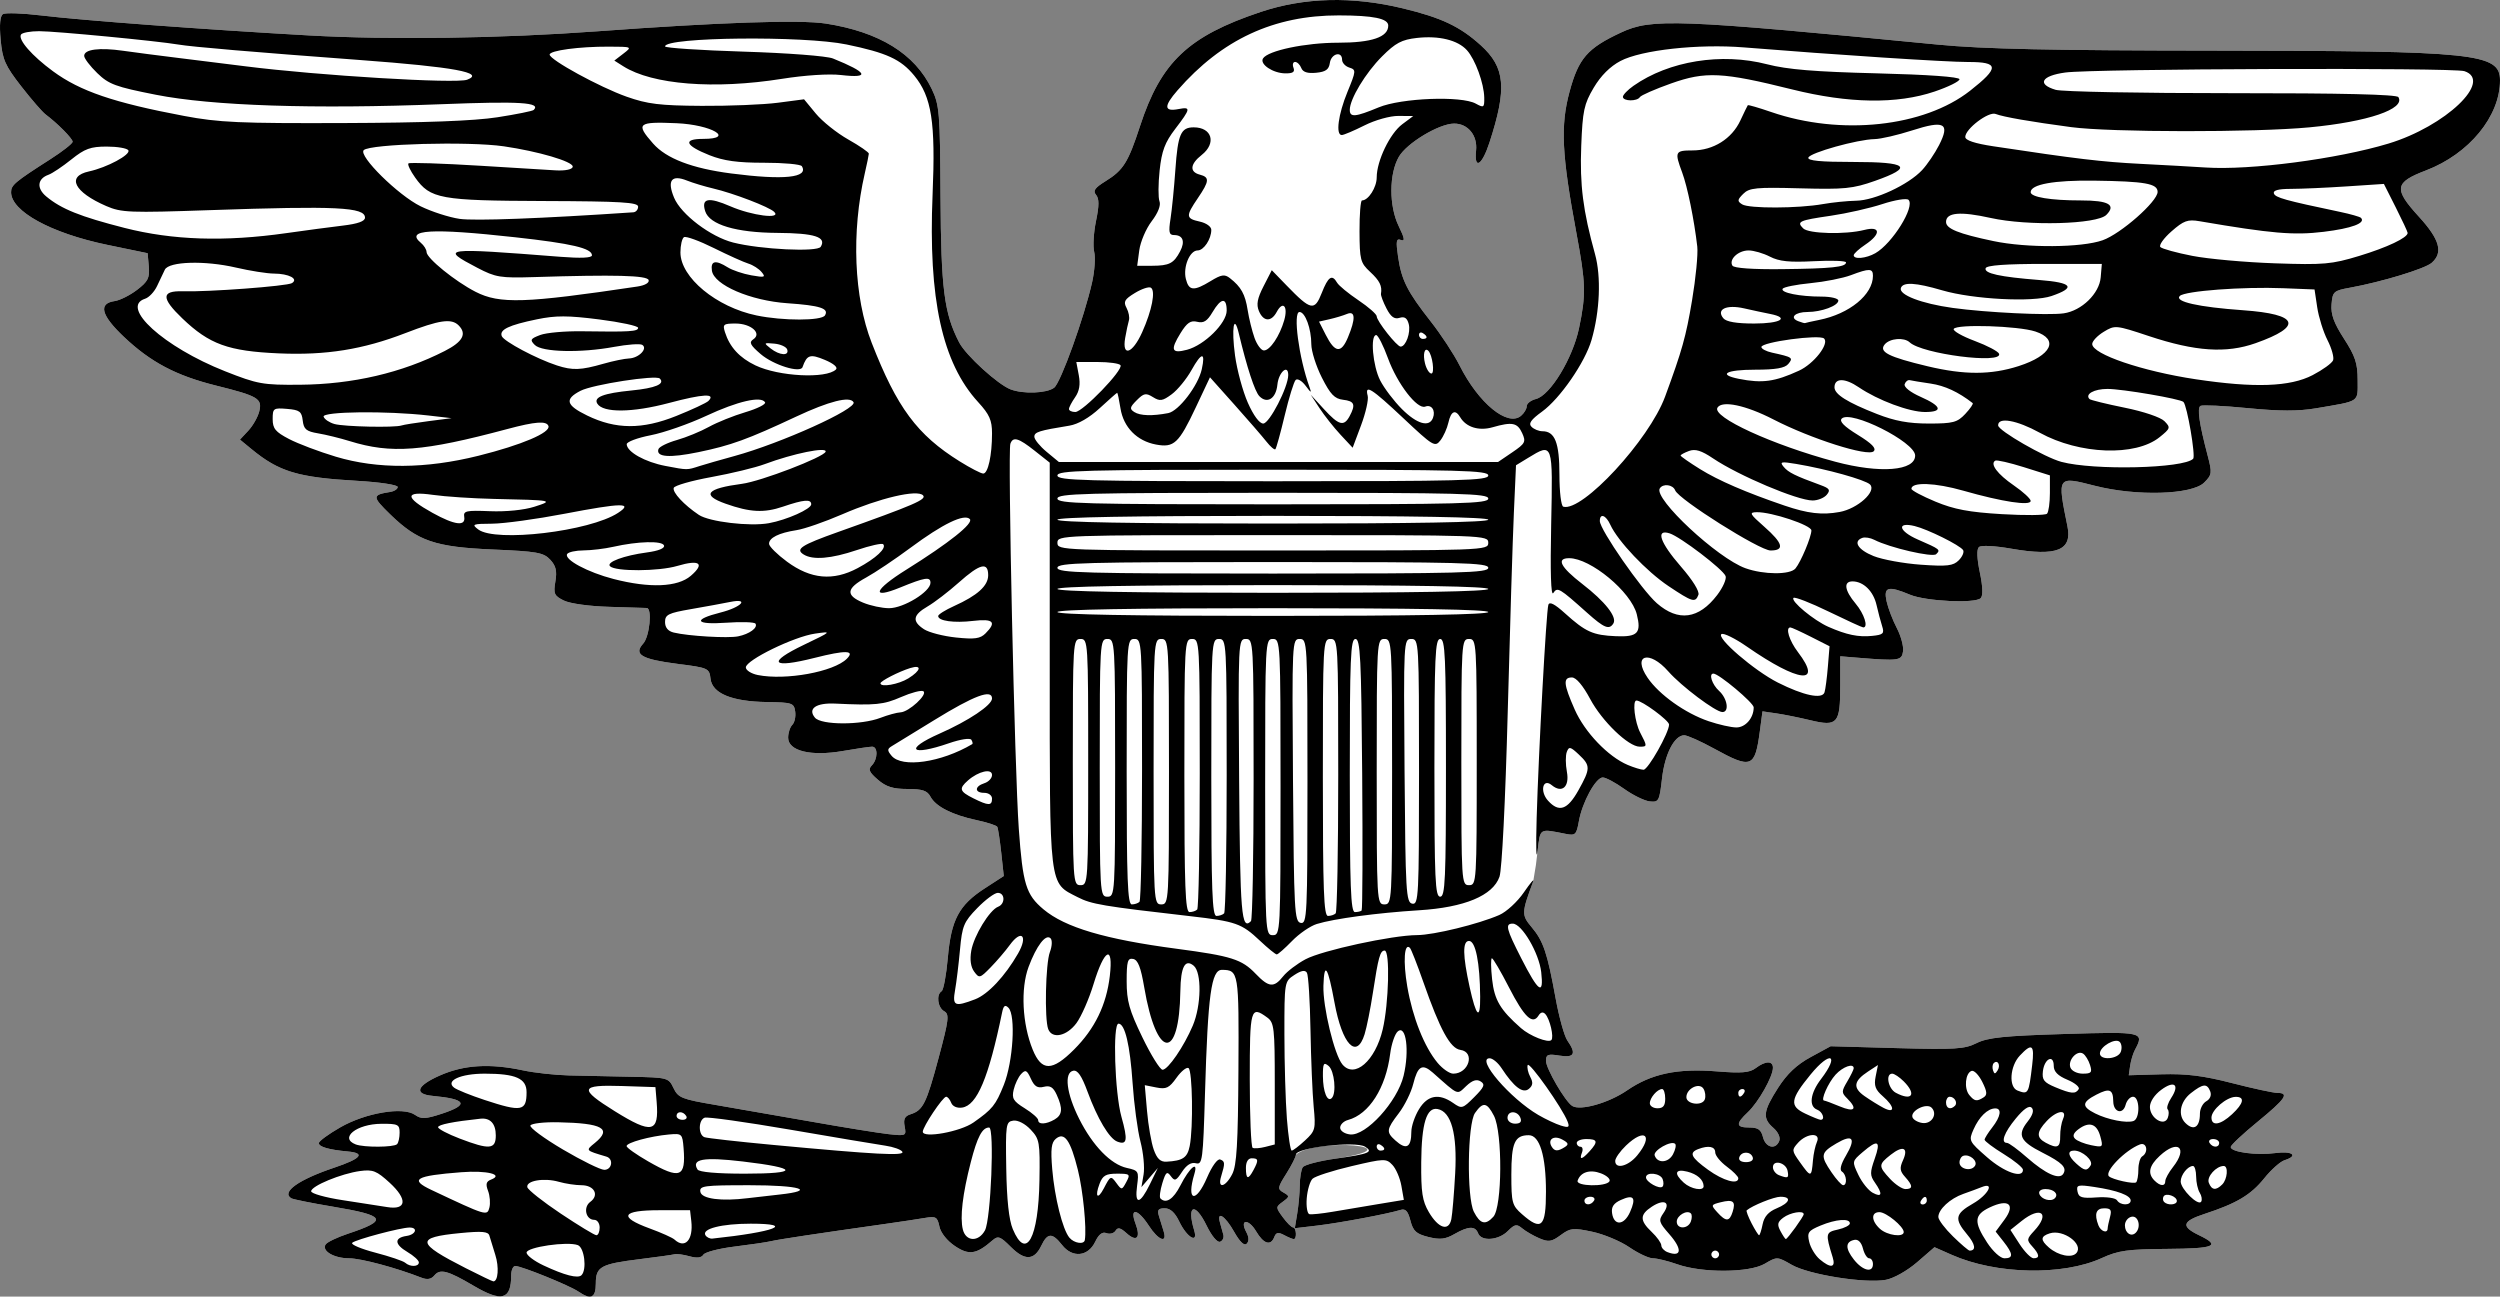
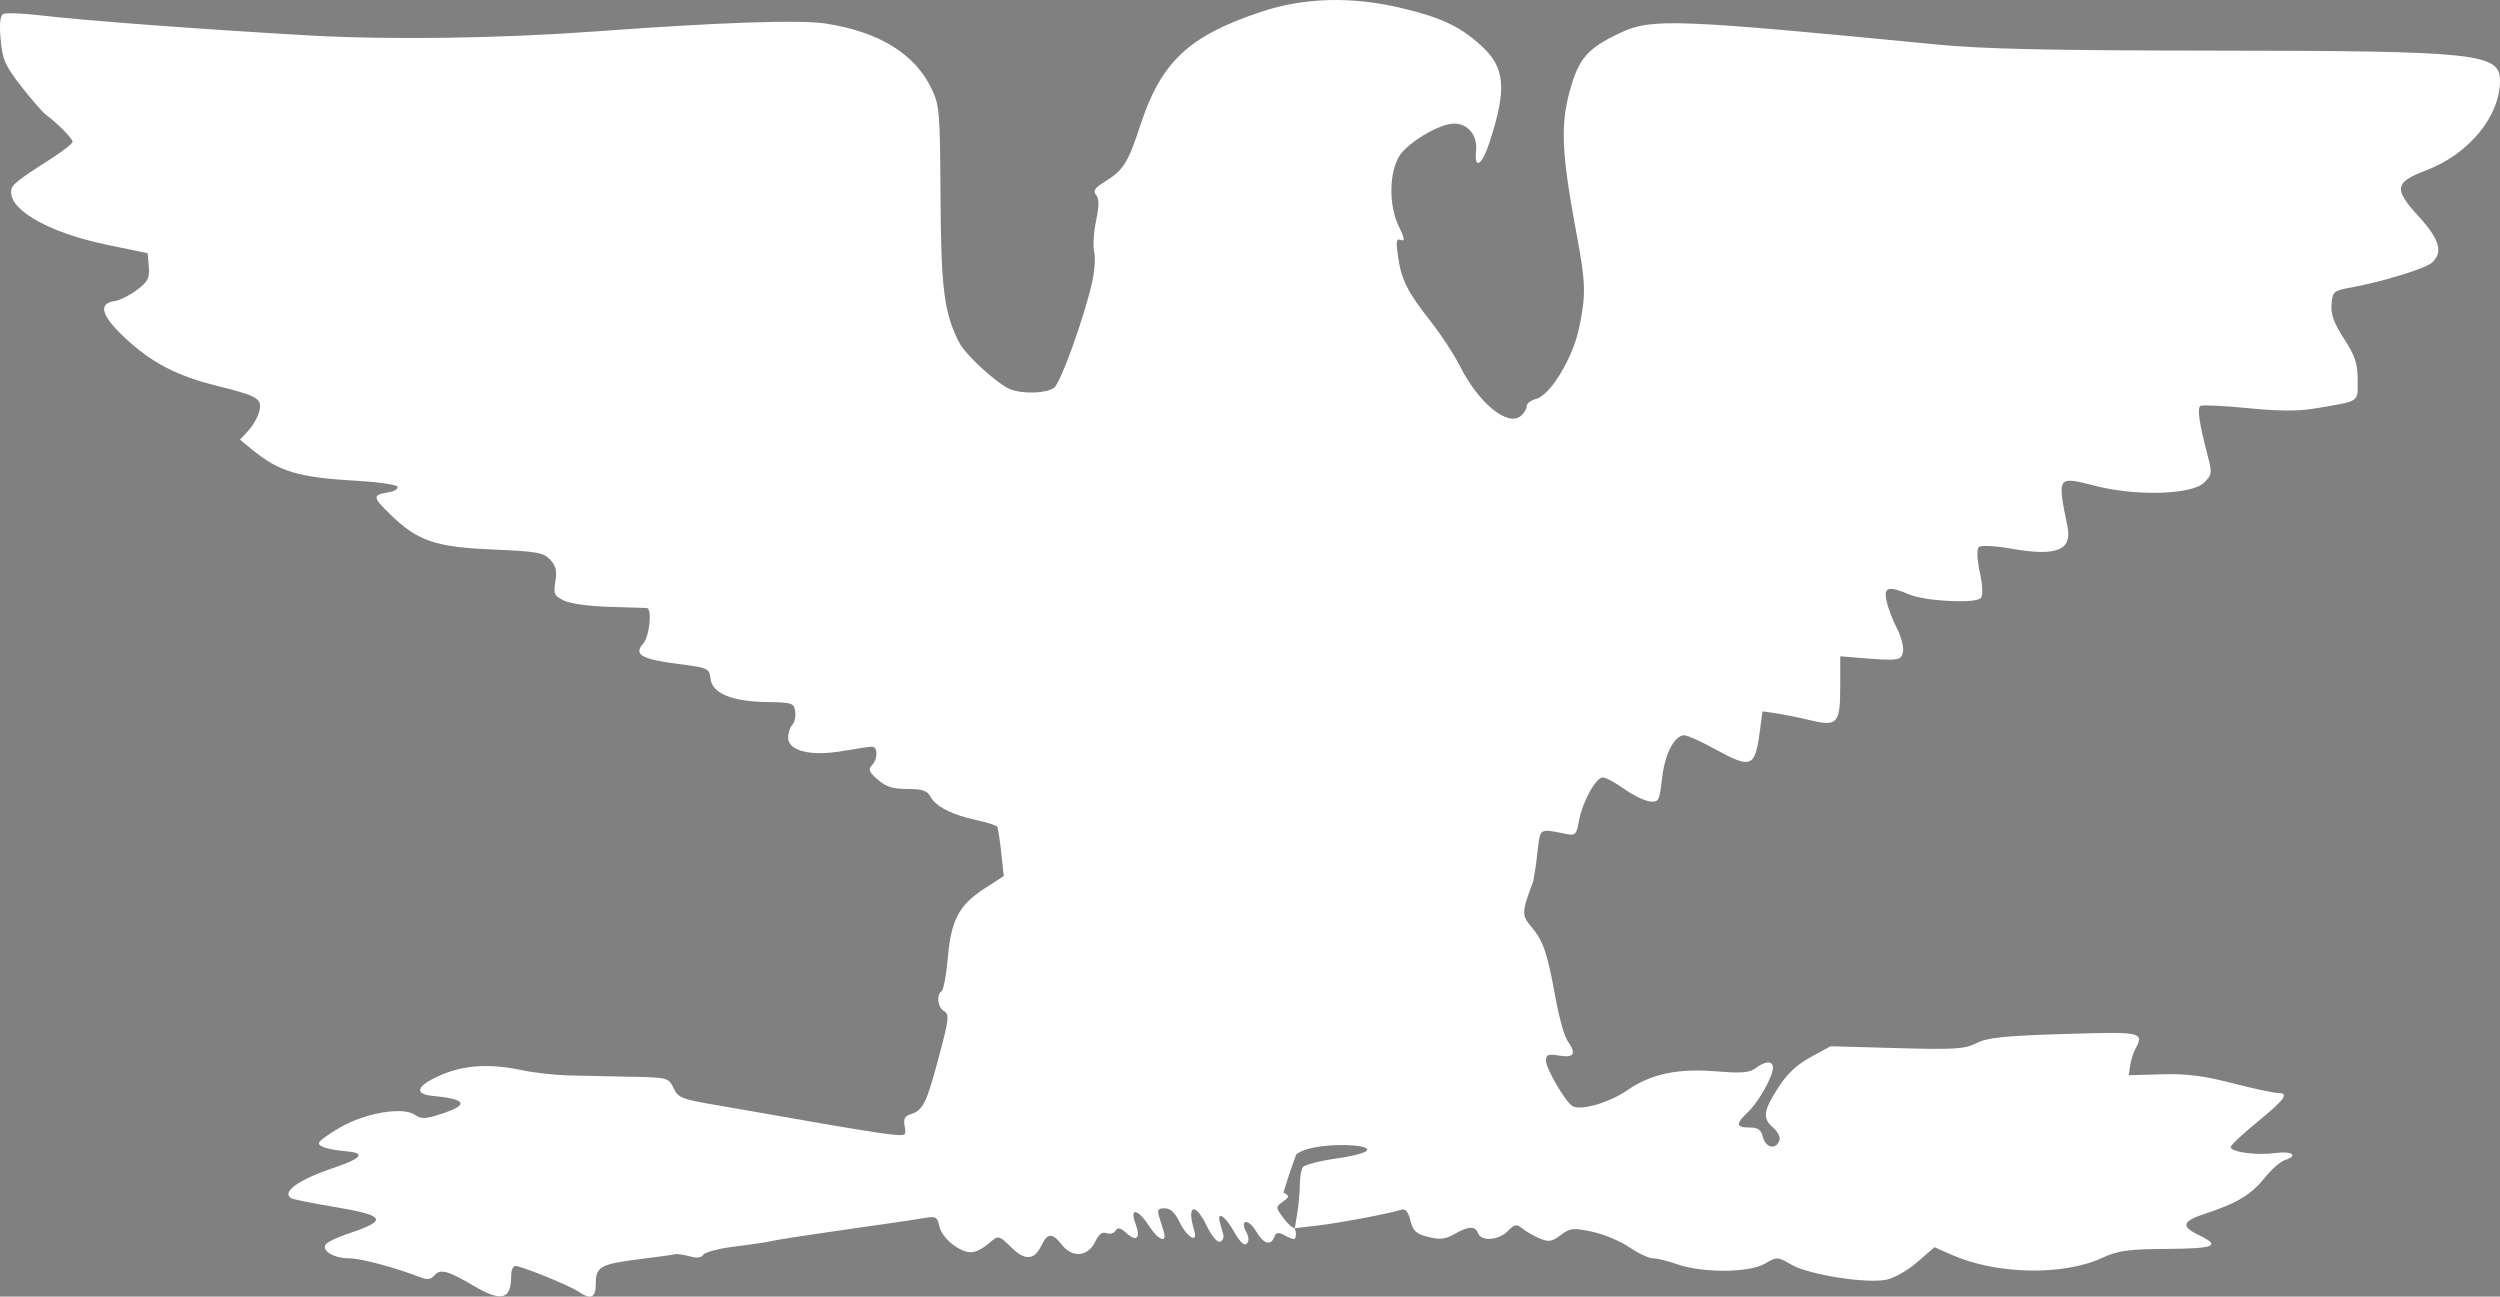
<svg xmlns="http://www.w3.org/2000/svg" version="1.0" width="649.889" height="337.059" id="svg2">
  <rect width="100%" height="100%" fill="#808080" stroke="none" />
  <defs id="defs4" />
  <g transform="matrix(-1,0,0,1,681.62,-357.162)" style="fill:#ffffff;fill-opacity:1" id="layer1">
-     <path d="M 283.048,586.266 C 282.262,581.638 282.358,582.269 281.903,578.266 C 281.186,572.346 281.538,572.553 274.552,573.941 C 272.089,574.43 271.809,574.154 271.179,570.62 C 270.301,565.692 266.784,559.266 264.966,559.266 C 264.195,559.266 261.69,560.605 259.4,562.243 C 257.11,563.88 254.122,565.342 252.759,565.493 C 250.421,565.751 250.241,565.413 249.572,559.538 C 248.85,553.194 246.373,548.354 243.82,548.297 C 243.04,548.28 239.537,549.841 236.035,551.766 C 226.306,557.114 225.403,556.766 224.132,547.187 L 223.455,542.083 L 219.846,542.609 C 217.861,542.898 213.873,543.703 210.985,544.398 C 203.946,546.092 203.244,545.282 203.24,535.469 L 203.237,527.766 L 198.737,528.137 C 187.979,529.022 187.259,528.921 186.911,526.468 C 186.732,525.204 187.463,522.486 188.535,520.428 C 189.608,518.37 190.803,515.242 191.191,513.476 C 192.017,509.714 190.809,509.373 185.101,511.758 C 180.999,513.472 168.168,514.097 166.724,512.653 C 166.098,512.028 166.179,509.662 166.951,505.98 C 167.709,502.365 167.798,499.95 167.192,499.384 C 166.63,498.859 163.151,499.031 158.737,499.801 C 146.991,501.852 142.908,500.233 144.169,494.025 C 146.844,480.863 146.883,480.921 137.051,483.439 C 126.236,486.21 111.806,485.784 108.623,482.599 C 106.598,480.572 106.54,480.117 107.727,475.599 C 109.93,467.207 110.504,463.24 109.596,462.679 C 109.112,462.38 103.582,462.641 97.306,463.259 C 89.047,464.073 84.148,464.084 79.567,463.302 C 67.928,461.314 68.737,461.861 68.737,455.963 C 68.737,451.634 69.365,449.728 72.272,445.232 C 74.92,441.138 75.736,438.887 75.522,436.266 C 75.253,432.968 74.977,432.719 70.737,431.952 C 62.517,430.464 51.261,427.04 49.487,425.487 C 46.448,422.828 47.385,419.431 52.788,413.519 C 59.426,406.256 59.18,404.596 51.006,401.48 C 39.771,397.198 31.715,387.401 31.732,378.039 C 31.745,371.027 37.954,370.379 105.737,370.323 C 148.242,370.287 166.076,369.903 177.737,368.769 C 245.931,362.14 252.267,361.899 260.237,365.621 C 268.993,369.71 271.264,372.327 273.614,381.036 C 275.998,389.872 275.634,397.331 271.818,417.766 C 269.376,430.842 269.297,433.667 271.133,442.441 C 272.781,450.316 278.636,459.952 282.338,460.881 C 283.657,461.212 284.737,462.054 284.737,462.752 C 284.737,463.45 285.411,464.581 286.236,465.265 C 289.733,468.167 297.264,461.98 302.202,452.148 C 303.648,449.269 307.012,444.139 309.677,440.748 C 315.792,432.966 317.301,429.976 318.189,423.878 C 318.779,419.826 318.652,419.084 317.449,419.546 C 316.336,419.973 316.471,419.129 318.025,415.935 C 320.572,410.701 320.547,402.345 317.971,397.908 C 315.906,394.351 307.55,389.325 303.642,389.289 C 300.041,389.257 297.492,392.366 297.903,396.289 C 298.442,401.425 296.386,400.223 294.443,394.266 C 289.826,380.107 290.311,374.69 296.712,368.908 C 302.109,364.032 306.902,361.764 316.946,359.336 C 330.124,356.151 342.558,356.467 353.931,360.278 C 372.754,366.584 379.825,373.285 385.275,389.981 C 388.348,399.394 389.609,401.406 394.222,404.257 C 397.03,405.993 397.567,406.766 396.692,407.82 C 395.868,408.812 395.871,410.597 396.703,414.603 C 397.324,417.593 397.538,421.208 397.18,422.635 C 396.822,424.063 397.06,427.601 397.709,430.498 C 399.763,439.66 405.876,456.645 407.589,457.949 C 409.52,459.418 415.612,459.648 418.922,458.377 C 422.252,457.097 430.549,449.529 432.27,446.202 C 436.187,438.627 436.998,432.297 437.13,408.266 C 437.249,386.367 437.406,384.46 439.424,380.266 C 443.816,371.139 453.015,365.465 466.945,363.289 C 473.596,362.25 494.561,362.958 526.237,365.291 C 551.528,367.154 580.208,367.566 601.328,366.37 C 628.851,364.81 660.093,362.478 670.967,361.172 C 675.768,360.595 680.213,360.442 680.843,360.832 C 681.601,361.3 681.807,363.556 681.451,367.479 C 680.982,372.656 680.297,374.209 676.107,379.592 C 673.463,382.988 670.611,386.28 669.769,386.907 C 666.692,389.199 662.737,393.192 662.737,394.004 C 662.737,394.463 665.324,396.494 668.487,398.518 C 677.783,404.468 678.737,405.269 678.737,407.124 C 678.737,412.093 668.356,417.775 653.737,420.809 L 643.237,422.987 L 642.936,426.469 C 642.681,429.417 643.15,430.344 645.995,432.514 C 647.843,433.924 650.449,435.232 651.786,435.421 C 656.146,436.04 655.356,439.107 649.378,444.759 C 642.432,451.328 635.831,454.813 625.436,457.4 C 614.502,460.122 613.4,460.78 614.223,464.098 C 614.587,465.565 615.864,467.818 617.061,469.105 L 619.237,471.443 L 616.237,473.909 C 609.055,479.814 604.212,481.267 588.737,482.16 C 582.91,482.496 578.237,483.205 578.237,483.752 C 578.237,484.295 579.137,484.884 580.237,485.061 C 584.906,485.813 584.902,486.284 580.192,490.862 C 573.014,497.838 568.522,499.372 553.388,500.015 C 542.043,500.498 540.311,500.806 538.591,502.653 C 537.099,504.254 536.784,505.584 537.246,508.319 C 537.786,511.515 537.552,512.04 535.043,513.277 C 533.442,514.067 528.371,514.769 523.237,514.912 C 518.287,515.051 513.899,515.187 513.487,515.215 C 512.026,515.314 512.759,522.633 514.413,524.461 C 516.978,527.295 514.873,528.538 505.477,529.738 C 497.474,530.76 497.227,530.872 496.912,533.61 C 496.474,537.424 491.368,539.53 482.237,539.664 C 475.672,539.76 475.216,539.913 474.902,542.131 C 474.718,543.432 475.056,544.985 475.652,545.581 C 476.249,546.178 476.737,547.683 476.737,548.926 C 476.737,552.391 470.817,553.834 462.522,552.389 C 458.975,551.771 455.547,551.266 454.905,551.266 C 453.355,551.266 453.41,554.534 454.987,556.136 C 455.99,557.154 455.683,557.885 453.431,559.836 C 451.28,561.698 449.479,562.266 445.716,562.266 C 441.839,562.266 440.583,562.684 439.742,564.256 C 438.367,566.825 434.119,568.991 427.796,570.347 C 425.023,570.941 422.585,571.729 422.377,572.097 C 422.169,572.465 421.702,575.494 421.339,578.829 L 420.68,584.892 L 425.617,588.091 C 432.337,592.446 434.348,596.22 435.225,606.131 C 435.621,610.612 436.349,614.526 436.841,614.831 C 438.296,615.73 437.864,619.095 436.173,620.042 C 434.787,620.817 434.953,622.202 437.628,632.185 C 440.806,644.049 441.676,645.795 444.925,646.826 C 446.433,647.304 446.813,648.089 446.451,649.98 C 445.982,652.432 446.092,652.485 450.603,651.991 C 453.152,651.712 462.212,650.246 470.737,648.734 C 479.262,647.222 490.509,645.26 495.73,644.375 C 504.388,642.908 505.339,642.524 506.535,640.016 C 507.821,637.318 508.028,637.262 517.541,637.073 C 522.874,636.967 530.162,636.81 533.737,636.725 C 537.312,636.639 542.661,636.051 545.623,635.418 C 554.315,633.559 561.013,633.971 567.297,636.75 C 573.332,639.419 574.092,641.577 569.16,642.04 C 560.344,642.867 559.59,644.334 566.772,646.683 C 571.046,648.081 572.1,648.125 573.738,646.977 C 576.838,644.806 586.52,646.423 593.158,650.221 C 596.226,651.977 598.737,653.821 598.737,654.32 C 598.737,655.288 596.119,656.046 591.237,656.492 C 586.519,656.923 587.688,658.329 594.737,660.703 C 604.018,663.829 608.531,667.039 605.917,668.655 C 605.466,668.934 600.628,669.91 595.167,670.824 C 581.219,673.158 580.557,674.348 591.237,677.899 C 593.987,678.813 596.566,680.057 596.968,680.663 C 598.073,682.33 594.794,684.266 590.866,684.266 C 587.816,684.266 578.641,686.723 572.063,689.302 C 570.538,689.899 569.525,689.716 568.672,688.687 C 567.209,686.925 565.186,687.464 558.541,691.382 C 551.175,695.725 548.737,695.054 548.737,688.684 C 548.737,687.354 548.251,686.266 547.657,686.266 C 546.069,686.266 533.559,691.338 531.264,692.913 C 528,695.152 526.737,694.563 526.737,690.801 C 526.737,686.441 525.47,685.744 515.237,684.477 C 510.837,683.932 506.787,683.363 506.237,683.212 C 505.687,683.061 503.951,683.298 502.379,683.737 C 500.455,684.276 499.278,684.141 498.774,683.326 C 498.362,682.66 494.698,681.708 490.631,681.211 C 486.564,680.713 482.295,680.082 481.144,679.807 C 479.235,679.351 469.843,677.933 451.237,675.292 C 447.387,674.745 442.832,674.057 441.116,673.761 C 438.333,673.282 437.932,673.524 437.415,675.995 C 437.07,677.647 435.433,679.706 433.363,681.092 C 429.711,683.539 427.808,683.246 423.608,679.593 C 422.175,678.346 421.608,678.549 418.862,681.295 C 415.228,684.928 412.778,684.838 410.94,681.004 C 409.308,677.599 408.082,677.557 405.515,680.821 C 402.821,684.246 398.76,683.832 396.905,679.943 C 395.984,678.013 395.058,677.312 393.977,677.727 C 393.108,678.061 392.051,677.774 391.628,677.09 C 391.045,676.147 390.358,676.299 388.792,677.716 C 386.116,680.137 385.028,678.983 386.445,675.228 C 388.046,670.988 385.856,671.335 382.978,675.778 C 380.51,679.587 378.12,680.509 379.12,677.266 C 379.459,676.166 380.014,674.366 380.353,673.266 C 380.837,671.698 380.509,671.266 378.837,671.266 C 377.389,671.266 376.175,672.376 375.056,674.722 C 373.098,678.829 370.097,680.617 371.18,677.031 C 373.199,670.352 370.978,669.532 367.919,675.827 C 366.648,678.443 365.162,680.223 364.463,679.966 C 363.789,679.719 363.404,678.897 363.609,678.141 C 363.813,677.385 364.203,675.979 364.475,675.016 C 365.389,671.785 363.127,673.226 360.808,677.353 C 359.308,680.021 358.171,681.1 357.531,680.46 C 356.892,679.821 356.932,678.77 357.647,677.434 C 359.442,674.08 357.062,673.908 355.088,677.248 C 353.138,680.55 351.282,681.128 350.359,678.723 C 349.9,677.528 349.326,677.415 347.817,678.223 C 346.745,678.797 345.614,679.266 345.302,679.266 C 344.444,679.266 344.626,676.271 345.487,676.235 C 345.899,676.217 347.095,675.026 348.145,673.587 C 350.022,671.012 350.022,670.948 348.145,669.56 C 346.355,668.238 346.345,668.089 347.973,667.166 C 349.58,666.255 349.525,665.891 347.223,662.244 C 345.855,660.078 344.737,657.855 344.737,657.305 C 339.505,652.83 313.108,655.154 334.3,658.338 C 338.66,658.944 342.56,659.964 342.966,660.603 C 343.373,661.243 343.718,663.341 343.732,665.266 C 343.747,667.191 344.044,670.494 344.393,672.606 L 345.028,676.446 L 339.132,675.749 C 333.33,675.063 320.871,672.72 317.529,671.686 C 316.25,671.291 315.609,671.986 314.972,674.462 C 314.268,677.198 313.467,677.93 310.317,678.72 C 307.293,679.478 305.903,679.324 303.543,677.97 C 299.885,675.87 298.125,675.812 297.375,677.766 C 296.54,679.941 292.076,679.605 289.655,677.185 C 287.849,675.379 287.353,675.287 285.905,676.491 C 284.988,677.255 282.98,678.415 281.444,679.071 C 279.047,680.093 278.26,679.974 275.902,678.23 C 273.4,676.38 272.663,676.302 267.695,677.363 C 264.693,678.004 260.356,679.819 258.057,681.397 C 255.757,682.975 253.002,684.266 251.932,684.266 C 250.863,684.266 248.019,684.964 245.612,685.816 C 239.101,688.123 226.868,688.047 222.853,685.676 C 219.667,683.794 219.607,683.796 215.843,685.963 C 211.395,688.522 196.711,690.859 191.37,689.857 C 189.325,689.473 185.803,687.488 183.25,685.278 L 178.742,681.376 L 174.24,683.368 C 162.693,688.475 145.382,688.843 135.237,684.196 C 130.957,682.236 128.509,681.894 118.237,681.822 C 105.82,681.734 104.197,681.037 109.967,678.266 C 114.726,675.981 114.379,674.637 108.538,672.726 C 100.18,669.992 96.481,667.782 92.996,663.442 C 91.214,661.223 88.851,659.12 87.746,658.769 C 84.02,657.586 85.694,656.298 90.161,656.911 C 95.018,657.576 101.737,656.661 101.737,655.334 C 101.737,654.871 98.587,651.916 94.737,648.766 C 87.488,642.835 86.415,641.266 89.609,641.266 C 90.638,641.266 95.925,640.122 101.359,638.724 C 108.875,636.79 113.269,636.242 119.737,636.431 L 128.237,636.681 L 127.884,634.223 C 127.691,632.872 127.128,631.008 126.634,630.082 C 124.14,625.401 124.47,625.327 144.987,625.955 C 160.612,626.433 164.905,626.879 167.788,628.324 C 170.908,629.888 173.427,630.045 188.536,629.622 L 205.734,629.139 L 210.906,631.953 C 214.557,633.938 217.059,636.297 219.408,639.968 C 223.295,646.042 223.507,647.864 220.618,650.369 C 219.395,651.43 218.748,652.853 219.087,653.736 C 220.006,656.131 222.632,655.53 223.326,652.766 C 223.814,650.82 224.595,650.266 226.845,650.266 C 230.387,650.266 230.485,649.317 227.257,646.285 C 224.51,643.704 220.737,637.021 220.737,634.735 C 220.737,632.863 222.675,632.905 225.223,634.831 C 226.796,636.019 228.892,636.195 235.288,635.676 C 245.548,634.844 252.356,636.283 258.654,640.615 C 263.393,643.875 270.778,645.977 272.895,644.668 C 274.723,643.539 279.737,634.943 279.737,632.939 C 279.737,631.286 279.227,631.087 276.237,631.572 C 272.356,632.202 271.769,631.092 274.172,627.662 C 274.961,626.535 276.337,621.597 277.23,616.689 C 279.377,604.884 280.414,601.803 283.463,598.18 C 286.121,595.021 286.102,594.467 283.048,586.266 z " style="fill:#ffffff;fill-opacity:1" id="path2170" />
+     <path d="M 283.048,586.266 C 282.262,581.638 282.358,582.269 281.903,578.266 C 281.186,572.346 281.538,572.553 274.552,573.941 C 272.089,574.43 271.809,574.154 271.179,570.62 C 270.301,565.692 266.784,559.266 264.966,559.266 C 264.195,559.266 261.69,560.605 259.4,562.243 C 257.11,563.88 254.122,565.342 252.759,565.493 C 250.421,565.751 250.241,565.413 249.572,559.538 C 248.85,553.194 246.373,548.354 243.82,548.297 C 243.04,548.28 239.537,549.841 236.035,551.766 C 226.306,557.114 225.403,556.766 224.132,547.187 L 223.455,542.083 L 219.846,542.609 C 217.861,542.898 213.873,543.703 210.985,544.398 C 203.946,546.092 203.244,545.282 203.24,535.469 L 203.237,527.766 L 198.737,528.137 C 187.979,529.022 187.259,528.921 186.911,526.468 C 186.732,525.204 187.463,522.486 188.535,520.428 C 189.608,518.37 190.803,515.242 191.191,513.476 C 192.017,509.714 190.809,509.373 185.101,511.758 C 180.999,513.472 168.168,514.097 166.724,512.653 C 166.098,512.028 166.179,509.662 166.951,505.98 C 167.709,502.365 167.798,499.95 167.192,499.384 C 166.63,498.859 163.151,499.031 158.737,499.801 C 146.991,501.852 142.908,500.233 144.169,494.025 C 146.844,480.863 146.883,480.921 137.051,483.439 C 126.236,486.21 111.806,485.784 108.623,482.599 C 106.598,480.572 106.54,480.117 107.727,475.599 C 109.93,467.207 110.504,463.24 109.596,462.679 C 109.112,462.38 103.582,462.641 97.306,463.259 C 89.047,464.073 84.148,464.084 79.567,463.302 C 67.928,461.314 68.737,461.861 68.737,455.963 C 68.737,451.634 69.365,449.728 72.272,445.232 C 74.92,441.138 75.736,438.887 75.522,436.266 C 75.253,432.968 74.977,432.719 70.737,431.952 C 62.517,430.464 51.261,427.04 49.487,425.487 C 46.448,422.828 47.385,419.431 52.788,413.519 C 59.426,406.256 59.18,404.596 51.006,401.48 C 39.771,397.198 31.715,387.401 31.732,378.039 C 31.745,371.027 37.954,370.379 105.737,370.323 C 148.242,370.287 166.076,369.903 177.737,368.769 C 245.931,362.14 252.267,361.899 260.237,365.621 C 268.993,369.71 271.264,372.327 273.614,381.036 C 275.998,389.872 275.634,397.331 271.818,417.766 C 269.376,430.842 269.297,433.667 271.133,442.441 C 272.781,450.316 278.636,459.952 282.338,460.881 C 283.657,461.212 284.737,462.054 284.737,462.752 C 284.737,463.45 285.411,464.581 286.236,465.265 C 289.733,468.167 297.264,461.98 302.202,452.148 C 303.648,449.269 307.012,444.139 309.677,440.748 C 315.792,432.966 317.301,429.976 318.189,423.878 C 318.779,419.826 318.652,419.084 317.449,419.546 C 316.336,419.973 316.471,419.129 318.025,415.935 C 320.572,410.701 320.547,402.345 317.971,397.908 C 315.906,394.351 307.55,389.325 303.642,389.289 C 300.041,389.257 297.492,392.366 297.903,396.289 C 298.442,401.425 296.386,400.223 294.443,394.266 C 289.826,380.107 290.311,374.69 296.712,368.908 C 302.109,364.032 306.902,361.764 316.946,359.336 C 330.124,356.151 342.558,356.467 353.931,360.278 C 372.754,366.584 379.825,373.285 385.275,389.981 C 388.348,399.394 389.609,401.406 394.222,404.257 C 397.03,405.993 397.567,406.766 396.692,407.82 C 395.868,408.812 395.871,410.597 396.703,414.603 C 397.324,417.593 397.538,421.208 397.18,422.635 C 396.822,424.063 397.06,427.601 397.709,430.498 C 399.763,439.66 405.876,456.645 407.589,457.949 C 409.52,459.418 415.612,459.648 418.922,458.377 C 422.252,457.097 430.549,449.529 432.27,446.202 C 436.187,438.627 436.998,432.297 437.13,408.266 C 437.249,386.367 437.406,384.46 439.424,380.266 C 443.816,371.139 453.015,365.465 466.945,363.289 C 473.596,362.25 494.561,362.958 526.237,365.291 C 551.528,367.154 580.208,367.566 601.328,366.37 C 628.851,364.81 660.093,362.478 670.967,361.172 C 675.768,360.595 680.213,360.442 680.843,360.832 C 681.601,361.3 681.807,363.556 681.451,367.479 C 680.982,372.656 680.297,374.209 676.107,379.592 C 673.463,382.988 670.611,386.28 669.769,386.907 C 666.692,389.199 662.737,393.192 662.737,394.004 C 662.737,394.463 665.324,396.494 668.487,398.518 C 677.783,404.468 678.737,405.269 678.737,407.124 C 678.737,412.093 668.356,417.775 653.737,420.809 L 643.237,422.987 L 642.936,426.469 C 642.681,429.417 643.15,430.344 645.995,432.514 C 647.843,433.924 650.449,435.232 651.786,435.421 C 656.146,436.04 655.356,439.107 649.378,444.759 C 642.432,451.328 635.831,454.813 625.436,457.4 C 614.502,460.122 613.4,460.78 614.223,464.098 C 614.587,465.565 615.864,467.818 617.061,469.105 L 619.237,471.443 L 616.237,473.909 C 609.055,479.814 604.212,481.267 588.737,482.16 C 582.91,482.496 578.237,483.205 578.237,483.752 C 578.237,484.295 579.137,484.884 580.237,485.061 C 584.906,485.813 584.902,486.284 580.192,490.862 C 573.014,497.838 568.522,499.372 553.388,500.015 C 542.043,500.498 540.311,500.806 538.591,502.653 C 537.099,504.254 536.784,505.584 537.246,508.319 C 537.786,511.515 537.552,512.04 535.043,513.277 C 533.442,514.067 528.371,514.769 523.237,514.912 C 518.287,515.051 513.899,515.187 513.487,515.215 C 512.026,515.314 512.759,522.633 514.413,524.461 C 516.978,527.295 514.873,528.538 505.477,529.738 C 497.474,530.76 497.227,530.872 496.912,533.61 C 496.474,537.424 491.368,539.53 482.237,539.664 C 475.672,539.76 475.216,539.913 474.902,542.131 C 474.718,543.432 475.056,544.985 475.652,545.581 C 476.249,546.178 476.737,547.683 476.737,548.926 C 476.737,552.391 470.817,553.834 462.522,552.389 C 458.975,551.771 455.547,551.266 454.905,551.266 C 453.355,551.266 453.41,554.534 454.987,556.136 C 455.99,557.154 455.683,557.885 453.431,559.836 C 451.28,561.698 449.479,562.266 445.716,562.266 C 441.839,562.266 440.583,562.684 439.742,564.256 C 438.367,566.825 434.119,568.991 427.796,570.347 C 425.023,570.941 422.585,571.729 422.377,572.097 C 422.169,572.465 421.702,575.494 421.339,578.829 L 420.68,584.892 L 425.617,588.091 C 432.337,592.446 434.348,596.22 435.225,606.131 C 435.621,610.612 436.349,614.526 436.841,614.831 C 438.296,615.73 437.864,619.095 436.173,620.042 C 434.787,620.817 434.953,622.202 437.628,632.185 C 440.806,644.049 441.676,645.795 444.925,646.826 C 446.433,647.304 446.813,648.089 446.451,649.98 C 445.982,652.432 446.092,652.485 450.603,651.991 C 453.152,651.712 462.212,650.246 470.737,648.734 C 479.262,647.222 490.509,645.26 495.73,644.375 C 504.388,642.908 505.339,642.524 506.535,640.016 C 507.821,637.318 508.028,637.262 517.541,637.073 C 522.874,636.967 530.162,636.81 533.737,636.725 C 537.312,636.639 542.661,636.051 545.623,635.418 C 554.315,633.559 561.013,633.971 567.297,636.75 C 573.332,639.419 574.092,641.577 569.16,642.04 C 560.344,642.867 559.59,644.334 566.772,646.683 C 571.046,648.081 572.1,648.125 573.738,646.977 C 576.838,644.806 586.52,646.423 593.158,650.221 C 596.226,651.977 598.737,653.821 598.737,654.32 C 598.737,655.288 596.119,656.046 591.237,656.492 C 586.519,656.923 587.688,658.329 594.737,660.703 C 604.018,663.829 608.531,667.039 605.917,668.655 C 605.466,668.934 600.628,669.91 595.167,670.824 C 581.219,673.158 580.557,674.348 591.237,677.899 C 593.987,678.813 596.566,680.057 596.968,680.663 C 598.073,682.33 594.794,684.266 590.866,684.266 C 587.816,684.266 578.641,686.723 572.063,689.302 C 570.538,689.899 569.525,689.716 568.672,688.687 C 567.209,686.925 565.186,687.464 558.541,691.382 C 551.175,695.725 548.737,695.054 548.737,688.684 C 548.737,687.354 548.251,686.266 547.657,686.266 C 546.069,686.266 533.559,691.338 531.264,692.913 C 528,695.152 526.737,694.563 526.737,690.801 C 526.737,686.441 525.47,685.744 515.237,684.477 C 510.837,683.932 506.787,683.363 506.237,683.212 C 505.687,683.061 503.951,683.298 502.379,683.737 C 500.455,684.276 499.278,684.141 498.774,683.326 C 498.362,682.66 494.698,681.708 490.631,681.211 C 486.564,680.713 482.295,680.082 481.144,679.807 C 479.235,679.351 469.843,677.933 451.237,675.292 C 447.387,674.745 442.832,674.057 441.116,673.761 C 438.333,673.282 437.932,673.524 437.415,675.995 C 437.07,677.647 435.433,679.706 433.363,681.092 C 429.711,683.539 427.808,683.246 423.608,679.593 C 422.175,678.346 421.608,678.549 418.862,681.295 C 415.228,684.928 412.778,684.838 410.94,681.004 C 409.308,677.599 408.082,677.557 405.515,680.821 C 402.821,684.246 398.76,683.832 396.905,679.943 C 395.984,678.013 395.058,677.312 393.977,677.727 C 393.108,678.061 392.051,677.774 391.628,677.09 C 391.045,676.147 390.358,676.299 388.792,677.716 C 386.116,680.137 385.028,678.983 386.445,675.228 C 388.046,670.988 385.856,671.335 382.978,675.778 C 380.51,679.587 378.12,680.509 379.12,677.266 C 379.459,676.166 380.014,674.366 380.353,673.266 C 380.837,671.698 380.509,671.266 378.837,671.266 C 377.389,671.266 376.175,672.376 375.056,674.722 C 373.098,678.829 370.097,680.617 371.18,677.031 C 373.199,670.352 370.978,669.532 367.919,675.827 C 366.648,678.443 365.162,680.223 364.463,679.966 C 363.789,679.719 363.404,678.897 363.609,678.141 C 363.813,677.385 364.203,675.979 364.475,675.016 C 365.389,671.785 363.127,673.226 360.808,677.353 C 359.308,680.021 358.171,681.1 357.531,680.46 C 356.892,679.821 356.932,678.77 357.647,677.434 C 359.442,674.08 357.062,673.908 355.088,677.248 C 353.138,680.55 351.282,681.128 350.359,678.723 C 349.9,677.528 349.326,677.415 347.817,678.223 C 346.745,678.797 345.614,679.266 345.302,679.266 C 344.444,679.266 344.626,676.271 345.487,676.235 C 345.899,676.217 347.095,675.026 348.145,673.587 C 350.022,671.012 350.022,670.948 348.145,669.56 C 346.355,668.238 346.345,668.089 347.973,667.166 C 345.855,660.078 344.737,657.855 344.737,657.305 C 339.505,652.83 313.108,655.154 334.3,658.338 C 338.66,658.944 342.56,659.964 342.966,660.603 C 343.373,661.243 343.718,663.341 343.732,665.266 C 343.747,667.191 344.044,670.494 344.393,672.606 L 345.028,676.446 L 339.132,675.749 C 333.33,675.063 320.871,672.72 317.529,671.686 C 316.25,671.291 315.609,671.986 314.972,674.462 C 314.268,677.198 313.467,677.93 310.317,678.72 C 307.293,679.478 305.903,679.324 303.543,677.97 C 299.885,675.87 298.125,675.812 297.375,677.766 C 296.54,679.941 292.076,679.605 289.655,677.185 C 287.849,675.379 287.353,675.287 285.905,676.491 C 284.988,677.255 282.98,678.415 281.444,679.071 C 279.047,680.093 278.26,679.974 275.902,678.23 C 273.4,676.38 272.663,676.302 267.695,677.363 C 264.693,678.004 260.356,679.819 258.057,681.397 C 255.757,682.975 253.002,684.266 251.932,684.266 C 250.863,684.266 248.019,684.964 245.612,685.816 C 239.101,688.123 226.868,688.047 222.853,685.676 C 219.667,683.794 219.607,683.796 215.843,685.963 C 211.395,688.522 196.711,690.859 191.37,689.857 C 189.325,689.473 185.803,687.488 183.25,685.278 L 178.742,681.376 L 174.24,683.368 C 162.693,688.475 145.382,688.843 135.237,684.196 C 130.957,682.236 128.509,681.894 118.237,681.822 C 105.82,681.734 104.197,681.037 109.967,678.266 C 114.726,675.981 114.379,674.637 108.538,672.726 C 100.18,669.992 96.481,667.782 92.996,663.442 C 91.214,661.223 88.851,659.12 87.746,658.769 C 84.02,657.586 85.694,656.298 90.161,656.911 C 95.018,657.576 101.737,656.661 101.737,655.334 C 101.737,654.871 98.587,651.916 94.737,648.766 C 87.488,642.835 86.415,641.266 89.609,641.266 C 90.638,641.266 95.925,640.122 101.359,638.724 C 108.875,636.79 113.269,636.242 119.737,636.431 L 128.237,636.681 L 127.884,634.223 C 127.691,632.872 127.128,631.008 126.634,630.082 C 124.14,625.401 124.47,625.327 144.987,625.955 C 160.612,626.433 164.905,626.879 167.788,628.324 C 170.908,629.888 173.427,630.045 188.536,629.622 L 205.734,629.139 L 210.906,631.953 C 214.557,633.938 217.059,636.297 219.408,639.968 C 223.295,646.042 223.507,647.864 220.618,650.369 C 219.395,651.43 218.748,652.853 219.087,653.736 C 220.006,656.131 222.632,655.53 223.326,652.766 C 223.814,650.82 224.595,650.266 226.845,650.266 C 230.387,650.266 230.485,649.317 227.257,646.285 C 224.51,643.704 220.737,637.021 220.737,634.735 C 220.737,632.863 222.675,632.905 225.223,634.831 C 226.796,636.019 228.892,636.195 235.288,635.676 C 245.548,634.844 252.356,636.283 258.654,640.615 C 263.393,643.875 270.778,645.977 272.895,644.668 C 274.723,643.539 279.737,634.943 279.737,632.939 C 279.737,631.286 279.227,631.087 276.237,631.572 C 272.356,632.202 271.769,631.092 274.172,627.662 C 274.961,626.535 276.337,621.597 277.23,616.689 C 279.377,604.884 280.414,601.803 283.463,598.18 C 286.121,595.021 286.102,594.467 283.048,586.266 z " style="fill:#ffffff;fill-opacity:1" id="path2170" />
  </g>
  <g transform="matrix(-1,0,0,1,681.62,-357.162)" id="g2162">
-     <path d="M 526.737,690.801 C 526.737,686.441 525.47,685.744 515.237,684.477 C 510.837,683.932 506.787,683.363 506.237,683.212 C 505.687,683.061 503.951,683.298 502.379,683.737 C 500.455,684.276 499.278,684.141 498.774,683.326 C 498.362,682.66 494.698,681.708 490.631,681.211 C 486.564,680.713 482.295,680.082 481.144,679.807 C 479.235,679.351 469.843,677.933 451.237,675.292 C 447.387,674.745 442.832,674.057 441.116,673.761 C 438.333,673.282 437.932,673.524 437.415,675.995 C 437.07,677.647 435.433,679.706 433.363,681.092 C 429.711,683.539 427.808,683.246 423.608,679.593 C 422.175,678.346 421.608,678.549 418.862,681.295 C 415.228,684.928 412.778,684.838 410.94,681.004 C 409.308,677.599 408.082,677.557 405.515,680.821 C 402.821,684.246 398.76,683.832 396.905,679.943 C 395.984,678.013 395.058,677.312 393.977,677.727 C 393.108,678.061 392.051,677.774 391.628,677.09 C 391.045,676.147 390.358,676.299 388.792,677.716 C 386.116,680.137 385.028,678.983 386.445,675.228 C 388.046,670.988 385.856,671.335 382.978,675.778 C 380.51,679.587 378.12,680.509 379.12,677.266 C 379.459,676.166 380.014,674.366 380.353,673.266 C 380.837,671.698 380.509,671.266 378.837,671.266 C 377.389,671.266 376.175,672.376 375.056,674.722 C 373.098,678.829 370.097,680.617 371.18,677.031 C 373.199,670.352 370.978,669.532 367.919,675.827 C 366.648,678.443 365.162,680.223 364.463,679.966 C 363.789,679.719 363.404,678.897 363.609,678.141 C 363.813,677.385 364.203,675.979 364.475,675.016 C 365.389,671.785 363.127,673.226 360.808,677.353 C 359.308,680.021 358.171,681.1 357.531,680.46 C 356.892,679.821 356.932,678.77 357.647,677.434 C 359.442,674.08 357.062,673.908 355.088,677.248 C 353.138,680.55 351.282,681.128 350.359,678.723 C 349.9,677.528 349.326,677.415 347.817,678.223 C 346.745,678.797 345.614,679.266 345.302,679.266 C 344.444,679.266 344.626,676.271 345.487,676.235 C 345.899,676.217 347.095,675.026 348.145,673.587 C 350.022,671.012 350.022,670.948 348.145,669.56 C 346.355,668.238 346.345,668.089 347.973,667.166 C 349.58,666.255 349.525,665.891 347.223,662.244 C 345.855,660.078 344.737,657.855 344.737,657.305 C 344.737,655.495 329.231,653.724 326.759,655.252 C 324.505,656.646 325.726,657.146 334.3,658.338 C 338.66,658.944 342.56,659.964 342.966,660.603 C 343.373,661.243 343.718,663.341 343.732,665.266 C 343.747,667.191 344.044,670.494 344.393,672.606 L 345.028,676.446 L 339.132,675.749 C 333.33,675.063 320.871,672.72 317.529,671.686 C 316.25,671.291 315.609,671.986 314.972,674.462 C 314.268,677.198 313.467,677.93 310.317,678.72 C 307.293,679.478 305.903,679.324 303.543,677.97 C 299.885,675.87 298.125,675.812 297.375,677.766 C 296.54,679.941 292.076,679.605 289.655,677.185 C 287.849,675.379 287.353,675.287 285.905,676.491 C 284.988,677.255 282.98,678.415 281.444,679.071 C 279.047,680.093 278.26,679.974 275.902,678.23 C 273.4,676.38 272.663,676.302 267.695,677.363 C 264.693,678.004 260.356,679.819 258.057,681.397 C 255.757,682.975 253.002,684.266 251.932,684.266 C 250.863,684.266 248.019,684.964 245.612,685.816 C 239.101,688.123 226.868,688.047 222.853,685.676 C 219.667,683.794 219.607,683.796 215.843,685.963 C 211.395,688.522 196.711,690.859 191.37,689.857 C 189.325,689.473 185.803,687.488 183.25,685.278 L 178.742,681.376 L 174.24,683.368 C 162.693,688.475 145.382,688.843 135.237,684.196 C 130.957,682.236 128.509,681.894 118.237,681.822 C 105.82,681.734 104.197,681.037 109.967,678.266 C 114.726,675.981 114.379,674.637 108.538,672.726 C 100.18,669.992 96.481,667.782 92.996,663.442 C 91.214,661.223 88.851,659.12 87.746,658.769 C 84.02,657.586 85.694,656.298 90.161,656.911 C 95.018,657.576 101.737,656.661 101.737,655.334 C 101.737,654.871 98.587,651.916 94.737,648.766 C 87.488,642.835 86.415,641.266 89.609,641.266 C 90.638,641.266 95.925,640.122 101.359,638.724 C 108.875,636.79 113.269,636.242 119.737,636.431 L 128.237,636.681 L 127.884,634.223 C 127.691,632.872 127.128,631.008 126.634,630.082 C 124.14,625.401 124.47,625.327 144.987,625.955 C 160.612,626.433 164.905,626.879 167.788,628.324 C 170.908,629.888 173.427,630.045 188.536,629.622 L 205.734,629.139 L 210.906,631.953 C 214.557,633.938 217.059,636.297 219.408,639.968 C 223.295,646.042 223.507,647.864 220.618,650.369 C 219.395,651.43 218.748,652.853 219.087,653.736 C 220.006,656.131 222.632,655.53 223.326,652.766 C 223.814,650.82 224.595,650.266 226.845,650.266 C 230.387,650.266 230.485,649.317 227.257,646.285 C 224.51,643.704 220.737,637.021 220.737,634.735 C 220.737,632.863 222.675,632.905 225.223,634.831 C 226.796,636.019 228.892,636.195 235.288,635.676 C 245.548,634.844 252.356,636.283 258.654,640.615 C 263.393,643.875 270.778,645.977 272.895,644.668 C 274.723,643.539 279.737,634.943 279.737,632.939 C 279.737,631.286 279.227,631.087 276.237,631.572 C 272.356,632.202 271.769,631.092 274.172,627.662 C 274.961,626.535 276.337,621.597 277.23,616.689 C 279.377,604.884 280.414,601.803 283.463,598.18 C 286.121,595.021 286.102,594.467 283.048,586.266 C 282.741,585.441 283.842,586.742 285.495,589.157 C 287.148,591.572 290.016,594.21 291.869,595.02 C 297.284,597.387 308.903,600.23 313.237,600.248 C 319.704,600.275 337.902,604.216 342.237,606.528 C 344.437,607.701 347.057,609.697 348.059,610.963 C 350.458,613.994 351.785,613.869 355.215,610.289 C 358.812,606.534 361.51,605.681 375.737,603.798 C 394.355,601.333 404.745,598.258 410.362,593.548 C 414.907,589.736 415.747,587.002 416.775,572.659 C 417.868,557.422 419.683,474.523 418.968,472.516 C 418.281,470.588 416.862,470.999 412.631,474.35 L 408.737,477.434 L 408.737,529.946 C 408.737,588.805 409.011,586.519 401.476,590.387 C 397.882,592.232 394.988,592.721 372.305,595.317 C 360.309,596.69 358.88,597.192 354.076,601.723 C 352.01,603.672 350.052,605.266 349.725,605.266 C 349.397,605.266 347.611,603.699 345.755,601.785 C 343.899,599.87 340.998,597.877 339.309,597.356 C 334.825,595.973 323.601,594.467 312.737,593.792 C 300.899,593.056 293.531,589.984 291.818,585.07 C 291.179,583.236 290.292,565.516 289.68,542.351 C 289.105,520.579 288.385,497.218 288.08,490.437 L 287.526,478.109 L 284.382,476.191 C 277.9,472.239 277.938,472.131 278.384,493.516 C 278.642,505.857 278.446,512.251 277.838,511.33 C 276.756,509.694 276.337,509.938 269.009,516.488 C 264.591,520.436 263.285,520.961 262.21,519.222 C 261.192,517.575 264.373,513.536 270.287,508.969 C 275.97,504.58 277.15,502.266 273.705,502.266 C 268.14,502.266 257.589,511.021 256.125,516.854 C 254.901,521.733 255.897,522.783 261.53,522.548 C 267.535,522.296 269.423,521.448 274.815,516.576 C 277.513,514.139 278.842,513.47 279.122,514.409 C 279.665,516.228 281.642,552.296 282.157,569.766 C 282.383,577.466 282.269,581.291 281.903,578.266 C 281.186,572.346 281.538,572.553 274.552,573.941 C 272.089,574.43 271.809,574.154 271.179,570.62 C 270.301,565.692 266.784,559.266 264.966,559.266 C 264.195,559.266 261.69,560.605 259.4,562.243 C 257.11,563.88 254.122,565.342 252.759,565.493 C 250.421,565.751 250.241,565.413 249.572,559.538 C 248.85,553.194 246.373,548.354 243.82,548.297 C 243.04,548.28 239.537,549.841 236.035,551.766 C 226.306,557.114 225.403,556.766 224.132,547.187 L 223.455,542.083 L 219.846,542.609 C 217.861,542.898 213.873,543.703 210.985,544.398 C 203.946,546.092 203.244,545.282 203.24,535.469 L 203.237,527.766 L 198.737,528.137 C 187.979,529.022 187.259,528.921 186.911,526.468 C 186.732,525.204 187.463,522.486 188.535,520.428 C 189.608,518.37 190.803,515.242 191.191,513.476 C 192.017,509.714 190.809,509.373 185.101,511.758 C 180.999,513.472 168.168,514.097 166.724,512.653 C 166.098,512.028 166.179,509.662 166.951,505.98 C 167.709,502.365 167.798,499.95 167.192,499.384 C 166.63,498.859 163.151,499.031 158.737,499.801 C 146.991,501.852 142.908,500.233 144.169,494.025 C 146.844,480.863 146.883,480.921 137.051,483.439 C 126.236,486.21 111.806,485.784 108.623,482.599 C 106.598,480.572 106.54,480.117 107.727,475.599 C 109.93,467.207 110.504,463.24 109.596,462.679 C 109.112,462.38 103.582,462.641 97.306,463.259 C 89.047,464.073 84.148,464.084 79.567,463.302 C 67.928,461.314 68.737,461.861 68.737,455.963 C 68.737,451.634 69.365,449.728 72.272,445.232 C 74.92,441.138 75.736,438.887 75.522,436.266 C 75.253,432.968 74.977,432.719 70.737,431.952 C 62.517,430.464 51.261,427.04 49.487,425.487 C 46.448,422.828 47.385,419.431 52.788,413.519 C 59.426,406.256 59.18,404.596 51.006,401.48 C 39.771,397.198 31.715,387.401 31.732,378.039 C 31.745,371.027 37.954,370.379 105.737,370.323 C 148.242,370.287 166.076,369.903 177.737,368.769 C 245.931,362.14 252.267,361.899 260.237,365.621 C 268.993,369.71 271.264,372.327 273.614,381.036 C 275.998,389.872 275.634,397.331 271.818,417.766 C 269.376,430.842 269.297,433.667 271.133,442.441 C 272.781,450.316 278.636,459.952 282.338,460.881 C 283.657,461.212 284.737,462.054 284.737,462.752 C 284.737,463.45 285.411,464.581 286.236,465.265 C 289.733,468.167 297.264,461.98 302.202,452.148 C 303.648,449.269 307.012,444.139 309.677,440.748 C 315.792,432.966 317.301,429.976 318.189,423.878 C 318.779,419.826 318.652,419.084 317.449,419.546 C 316.336,419.973 316.471,419.129 318.025,415.935 C 320.572,410.701 320.547,402.345 317.971,397.908 C 315.906,394.351 307.55,389.325 303.642,389.289 C 300.041,389.257 297.492,392.366 297.903,396.289 C 298.442,401.425 296.386,400.223 294.443,394.266 C 289.826,380.107 290.311,374.69 296.712,368.908 C 302.109,364.032 306.902,361.764 316.946,359.336 C 330.124,356.151 342.558,356.467 353.931,360.278 C 372.754,366.584 379.825,373.285 385.275,389.981 C 388.348,399.394 389.609,401.406 394.222,404.257 C 397.03,405.993 397.567,406.766 396.692,407.82 C 395.868,408.812 395.871,410.597 396.703,414.603 C 397.324,417.593 397.538,421.208 397.18,422.635 C 396.822,424.063 397.06,427.601 397.709,430.498 C 399.763,439.66 405.876,456.645 407.589,457.949 C 409.52,459.418 415.612,459.648 418.922,458.377 C 422.252,457.097 430.549,449.529 432.27,446.202 C 436.187,438.627 436.998,432.297 437.13,408.266 C 437.249,386.367 437.406,384.46 439.424,380.266 C 443.816,371.139 453.015,365.465 466.945,363.289 C 473.596,362.25 494.561,362.958 526.237,365.291 C 551.528,367.154 580.208,367.566 601.328,366.37 C 628.851,364.81 660.093,362.478 670.967,361.172 C 675.768,360.595 680.213,360.442 680.843,360.832 C 681.601,361.3 681.807,363.556 681.451,367.479 C 680.982,372.656 680.297,374.209 676.107,379.592 C 673.463,382.988 670.611,386.28 669.769,386.907 C 666.692,389.199 662.737,393.192 662.737,394.004 C 662.737,394.463 665.324,396.494 668.487,398.518 C 677.783,404.468 678.737,405.269 678.737,407.124 C 678.737,412.093 668.356,417.775 653.737,420.809 L 643.237,422.987 L 642.936,426.469 C 642.681,429.417 643.15,430.344 645.995,432.514 C 647.843,433.924 650.449,435.232 651.786,435.421 C 656.146,436.04 655.356,439.107 649.378,444.759 C 642.432,451.328 635.831,454.813 625.436,457.4 C 614.502,460.122 613.4,460.78 614.223,464.098 C 614.587,465.565 615.864,467.818 617.061,469.105 L 619.237,471.443 L 616.237,473.909 C 609.055,479.814 604.212,481.267 588.737,482.16 C 582.91,482.496 578.237,483.205 578.237,483.752 C 578.237,484.295 579.137,484.884 580.237,485.061 C 584.906,485.813 584.902,486.284 580.192,490.862 C 573.014,497.838 568.522,499.372 553.388,500.015 C 542.043,500.498 540.311,500.806 538.591,502.653 C 537.099,504.254 536.784,505.584 537.246,508.319 C 537.786,511.515 537.552,512.04 535.043,513.277 C 533.442,514.067 528.371,514.769 523.237,514.912 C 518.287,515.051 513.899,515.187 513.487,515.215 C 512.026,515.314 512.759,522.633 514.413,524.461 C 516.978,527.295 514.873,528.538 505.477,529.738 C 497.474,530.76 497.227,530.872 496.912,533.61 C 496.474,537.424 491.368,539.53 482.237,539.664 C 475.672,539.76 475.216,539.913 474.902,542.131 C 474.718,543.432 475.056,544.985 475.652,545.581 C 476.249,546.178 476.737,547.683 476.737,548.926 C 476.737,552.391 470.817,553.834 462.522,552.389 C 458.975,551.771 455.547,551.266 454.905,551.266 C 453.355,551.266 453.41,554.534 454.987,556.136 C 455.99,557.154 455.683,557.885 453.431,559.836 C 451.28,561.698 449.479,562.266 445.716,562.266 C 441.839,562.266 440.583,562.684 439.742,564.256 C 438.367,566.825 434.119,568.991 427.796,570.347 C 425.023,570.941 422.585,571.729 422.377,572.097 C 422.169,572.465 421.702,575.494 421.339,578.829 L 420.68,584.892 L 425.617,588.091 C 432.337,592.446 434.348,596.22 435.225,606.131 C 435.621,610.612 436.349,614.526 436.841,614.831 C 438.296,615.73 437.864,619.095 436.173,620.042 C 434.787,620.817 434.953,622.202 437.628,632.185 C 440.806,644.049 441.676,645.795 444.925,646.826 C 446.433,647.304 446.813,648.089 446.451,649.98 C 445.982,652.432 446.092,652.485 450.603,651.991 C 453.152,651.712 462.212,650.246 470.737,648.734 C 479.262,647.222 490.509,645.26 495.73,644.375 C 504.388,642.908 505.339,642.524 506.535,640.016 C 507.821,637.318 508.028,637.262 517.541,637.073 C 522.874,636.967 530.162,636.81 533.737,636.725 C 537.312,636.639 542.661,636.051 545.623,635.418 C 554.315,633.559 561.013,633.971 567.297,636.75 C 573.332,639.419 574.092,641.577 569.16,642.04 C 560.344,642.867 559.59,644.334 566.772,646.683 C 571.046,648.081 572.1,648.125 573.738,646.977 C 576.838,644.806 586.52,646.423 593.158,650.221 C 596.226,651.977 598.737,653.821 598.737,654.32 C 598.737,655.288 596.119,656.046 591.237,656.492 C 586.519,656.923 587.688,658.329 594.737,660.703 C 604.018,663.829 608.531,667.039 605.917,668.655 C 605.466,668.934 600.628,669.91 595.167,670.824 C 581.219,673.158 580.557,674.348 591.237,677.899 C 593.987,678.813 596.566,680.057 596.968,680.663 C 598.073,682.33 594.794,684.266 590.866,684.266 C 587.816,684.266 578.641,686.723 572.063,689.302 C 570.538,689.899 569.525,689.716 568.672,688.687 C 567.209,686.925 565.186,687.464 558.541,691.382 C 551.175,695.725 548.737,695.054 548.737,688.684 C 548.737,687.354 548.251,686.266 547.657,686.266 C 546.069,686.266 533.559,691.338 531.264,692.913 C 528,695.152 526.737,694.563 526.737,690.801 z M 560.512,686.848 C 573.449,680.272 573.682,678.844 562.004,677.712 C 556.268,677.156 554.694,677.296 554.395,678.389 C 554.189,679.146 553.497,681.395 552.86,683.387 C 551.849,686.546 552.124,690.266 553.369,690.266 C 553.599,690.266 556.813,688.728 560.512,686.848 z M 540.347,686.109 C 542.761,684.974 544.737,683.478 544.737,682.785 C 544.737,681.356 534.099,679.806 531.4,680.842 C 529.702,681.493 529.012,687.208 530.457,688.653 C 531.387,689.583 534.851,688.693 540.347,686.109 z M 199.691,684.597 C 201.984,681.682 201.927,679.932 199.525,679.466 C 198.569,679.281 197.734,680.14 197.339,681.716 C 196.987,683.119 196.257,684.266 195.718,684.266 C 195.178,684.266 194.737,684.941 194.737,685.766 C 194.737,688.142 197.397,687.514 199.691,684.597 z M 208.583,684.516 C 209.721,683.554 210.945,681.526 211.304,680.011 C 211.886,677.554 211.569,677.094 208.379,675.761 C 204.348,674.077 200.737,673.805 200.737,675.187 C 200.737,675.693 202.131,676.413 203.834,676.787 C 207.069,677.498 207.127,677.803 205.201,684.016 C 204.36,686.73 205.728,686.932 208.583,684.516 z M 576.287,685.424 C 576.809,684.961 580.306,683.778 584.057,682.794 C 587.808,681.811 590.508,680.658 590.057,680.233 C 589.159,679.387 577.437,676.266 575.156,676.266 C 572.887,676.266 573.518,678.095 575.908,678.446 C 579.178,678.928 579.113,680.613 575.746,682.601 C 574.091,683.579 572.737,684.804 572.737,685.323 C 572.737,686.494 575.007,686.558 576.287,685.424 z M 148.987,681.47 C 151.253,679.51 151.197,678.547 148.775,677.778 C 145.248,676.659 139.918,680.574 141.831,682.879 C 142.996,684.283 146.543,683.584 148.987,681.47 z M 156.619,680.565 L 159.002,676.889 L 156.119,674.583 C 151.098,670.564 148.554,672.546 152.835,677.141 C 154.766,679.214 154.806,679.532 153.335,681.158 C 151.414,683.28 151.302,684.27 152.987,684.254 C 153.674,684.247 155.309,682.587 156.619,680.565 z M 165.059,680.176 C 168.579,674.799 168.447,672.975 164.396,671.044 C 159.459,668.689 157.601,670.239 160.561,674.243 L 162.838,677.322 L 160.787,679.929 C 158.257,683.145 158.198,684.266 160.559,684.266 C 161.589,684.266 163.546,682.487 165.059,680.176 z M 236.737,683.266 C 236.737,682.716 236.287,682.266 235.737,682.266 C 235.187,682.266 234.737,682.716 234.737,683.266 C 234.737,683.816 235.187,684.266 235.737,684.266 C 236.287,684.266 236.737,683.816 236.737,683.266 z M 248.155,682.659 C 249.025,682.325 249.745,681.538 249.754,680.909 C 249.764,680.28 250.889,678.706 252.254,677.411 C 255.395,674.432 255.384,672.92 252.208,670.839 C 248.978,668.723 247.218,669.687 249.185,672.496 C 250.535,674.423 250.411,674.873 247.674,677.99 C 244.219,681.926 244.441,684.084 248.155,682.659 z M 173.945,678.563 C 176.03,676.526 177.737,674.258 177.737,673.521 C 177.737,671.552 174.663,668.713 171.237,667.517 C 169.587,666.942 167.449,666.151 166.487,665.761 C 162.959,664.331 164.775,667.779 168.744,670.046 C 173.391,672.699 173.644,674.034 170.265,678.051 C 168.105,680.617 167.85,682.266 169.611,682.266 C 169.909,682.266 171.859,680.6 173.945,678.563 z M 403.63,678.895 C 405.388,676.776 407.469,668.467 408.087,661.101 C 408.524,655.884 408.319,654.164 407.141,653.187 C 404.912,651.337 403.345,653.551 401.425,661.266 C 400.083,666.656 399.109,676.47 399.613,679.516 C 399.819,680.761 402.415,680.359 403.63,678.895 z M 418.34,676.672 C 419.347,674.263 419.907,669.07 420.039,660.922 C 420.227,649.38 420.134,648.751 418.2,648.474 C 417.016,648.305 415.133,649.279 413.702,650.803 C 411.381,653.274 411.25,654.026 411.409,663.946 C 411.652,679.072 414.87,684.979 418.34,676.672 z M 506.287,679.388 C 506.809,678.905 509.712,677.605 512.737,676.5 C 520.937,673.502 520.021,671.766 510.237,671.766 L 502.237,671.766 L 501.912,674.6 C 501.353,679.487 503.562,681.906 506.287,679.388 z M 218.781,677.184 C 219.686,675.493 219.552,674.842 218.066,673.716 C 216.266,672.352 212.737,671.75 212.737,672.807 C 212.737,673.41 216.955,679.266 217.39,679.266 C 217.542,679.266 218.168,678.329 218.781,677.184 z M 431.32,676.789 C 432.109,673.648 431.391,667.551 429.259,659.278 C 427.558,652.677 426.283,650.266 424.494,650.266 C 423.065,650.266 424.035,674.19 425.578,677.016 C 427.249,680.075 430.528,679.945 431.32,676.789 z M 498.238,678.264 C 499.266,676.6 494.03,675.266 486.472,675.266 C 474.638,675.266 480.151,677.411 496.428,679.14 C 497.083,679.209 497.897,678.815 498.238,678.264 z M 129.237,675.696 C 129.237,674.65 128.449,673.642 127.487,673.456 C 125.727,673.117 124.953,676.149 126.424,677.62 C 127.606,678.802 129.237,677.686 129.237,675.696 z M 192.908,676.611 C 195.199,674.538 195.274,672.266 193.051,672.266 C 191.296,672.266 186.737,676.002 186.737,677.44 C 186.737,678.897 191.018,678.322 192.908,676.611 z M 226.285,675.173 C 227.164,673.472 227.739,671.954 227.56,671.8 C 226.12,670.555 220.438,668.266 218.786,668.266 C 215.77,668.266 216.292,669.839 219.79,671.288 C 221.891,672.158 223.023,673.445 223.415,675.41 C 223.73,676.981 224.144,678.266 224.336,678.266 C 224.528,678.266 225.405,676.874 226.285,675.173 z M 535.834,672.656 C 540.455,669.571 544.371,666.478 544.536,665.782 C 544.937,664.087 540.197,663.274 536.349,664.377 C 534.645,664.866 531.995,665.266 530.462,665.266 C 527.131,665.266 525.766,667.836 528.166,669.59 C 530.075,670.986 529.348,674.266 527.13,674.266 C 526.364,674.266 525.737,675.166 525.737,676.266 C 525.737,677.366 526.118,678.266 526.584,678.266 C 527.049,678.266 531.212,675.742 535.834,672.656 z M 136.13,675.684 C 137.255,672.751 136.748,671.266 134.62,671.266 C 132.913,671.266 132.62,671.701 133.106,673.516 C 133.438,674.754 133.716,676.104 133.723,676.516 C 133.748,677.896 135.515,677.285 136.13,675.684 z M 245.737,674.735 C 245.737,673.138 243.079,671.59 242.07,672.599 C 241.751,672.919 241.756,673.874 242.082,674.723 C 242.849,676.721 245.737,676.731 245.737,674.735 z M 310.183,672.263 C 311.884,669.366 312.224,667.136 312.162,659.266 C 312.083,649.191 310.773,644.927 307.919,645.459 C 304.357,646.122 302.774,651.905 303.339,662.195 C 303.628,667.459 304.077,672.808 304.336,674.082 C 305.002,677.35 307.685,676.514 310.183,672.263 z M 262.555,672.515 C 262.783,670.918 262.143,669.953 260.301,669.113 C 256.915,667.571 256.217,668.469 257.878,672.232 C 259.428,675.745 262.071,675.906 262.555,672.515 z M 285.987,672.782 C 288.548,670.528 288.737,669.822 288.737,662.514 C 288.737,654.211 287.875,652.266 284.195,652.266 C 281.368,652.266 279.737,657.645 279.737,666.965 C 279.737,676.186 280.895,677.264 285.987,672.782 z M 298.472,672.187 C 300.366,668.475 300.148,649.299 298.18,646.489 C 296.111,643.534 295.089,643.685 293.262,647.216 C 290.993,651.605 291.104,670.91 293.414,673.462 C 295.459,675.722 296.847,675.372 298.472,672.187 z M 235.194,672.313 C 236.901,670.427 236.871,670.338 234.302,669.693 C 231.072,668.882 230.348,669.467 231.213,672.191 C 232.033,674.776 232.94,674.804 235.194,672.313 z M 341.925,668.661 C 341.754,666.519 341.079,664.238 340.425,663.592 C 339.772,662.946 335.212,661.471 330.292,660.314 C 321.725,658.3 321.276,658.286 319.656,659.989 C 318.725,660.966 317.676,663.41 317.323,665.42 L 316.682,669.075 L 323.459,670.195 C 327.187,670.812 332.487,671.702 335.237,672.173 C 337.987,672.645 340.687,672.923 341.237,672.793 C 341.787,672.662 342.097,670.803 341.925,668.661 z M 569.487,666.485 C 575.269,663.755 573.678,662.815 561.702,661.888 C 555.068,661.374 550.547,662.488 553.958,663.797 C 555.236,664.288 555.419,664.972 554.745,666.744 C 554.263,668.013 554.109,669.973 554.403,671.098 C 554.981,673.306 555.142,673.257 569.487,666.485 z M 592.487,669.16 C 597.024,668.474 600.735,667.429 600.733,666.839 C 600.728,665.466 592.901,662.232 587.986,661.573 C 584.701,661.132 583.701,661.529 580.342,664.606 C 575.602,668.947 575.896,671.791 580.997,670.946 C 582.779,670.65 587.949,669.847 592.487,669.16 z M 114.737,664.292 C 114.737,662.582 112.896,660.266 111.537,660.266 C 111.097,660.266 110.73,661.504 110.721,663.016 C 110.713,664.529 110.293,666.42 109.787,667.218 C 109.282,668.017 109.112,669.063 109.408,669.543 C 110.166,670.77 114.737,666.265 114.737,664.292 z M 119.043,669.627 C 119.395,669.275 119.455,668.619 119.178,668.17 C 118.554,667.161 115.737,668.146 115.737,669.373 C 115.737,670.399 118.09,670.58 119.043,669.627 z M 131.287,669.185 C 131.662,668.578 133.982,668.249 136.577,668.435 C 140.452,668.713 141.258,668.462 141.566,666.888 C 141.898,665.185 141.487,665.076 137.176,665.723 C 131.218,666.616 127.737,667.914 127.737,669.241 C 127.737,670.601 130.438,670.558 131.287,669.185 z M 182.237,669.266 C 181.445,667.985 180.737,667.985 180.737,669.266 C 180.737,669.816 181.213,670.266 181.796,670.266 C 182.378,670.266 182.577,669.816 182.237,669.266 z M 269.737,669.266 C 269.737,668.716 269.035,668.266 268.178,668.266 C 267.32,668.266 266.897,668.716 267.237,669.266 C 268.036,670.56 269.737,670.56 269.737,669.266 z M 151.487,667.516 C 151.729,666.791 151.054,666.266 149.879,666.266 C 147.692,666.266 146.376,667.572 147.465,668.661 C 148.471,669.667 151.012,668.944 151.487,667.516 z M 379.959,668.71 C 380.265,668.404 380.043,666.616 379.466,664.737 C 378.572,661.823 378.248,661.553 377.262,662.9 C 376.249,664.286 375.89,664.149 374.337,661.779 C 373.167,659.993 371.949,659.239 370.744,659.554 C 369.041,659.999 368.884,658.794 368.375,641.398 C 367.623,615.682 366.742,609.257 363.968,609.281 C 359.619,609.32 359.538,609.814 359.683,635.265 C 359.792,654.552 360.125,660.116 361.304,662.397 C 363.077,665.824 365.178,666.275 364.189,663.016 C 363.127,659.516 363.153,659.047 364.431,658.576 C 365.115,658.324 366.563,660.315 367.82,663.238 C 370.779,670.117 373.272,669.458 371.143,662.36 C 370.053,658.724 372.367,660.621 374.771,665.334 C 376.6,668.917 378.509,670.16 379.959,668.71 z M 386.024,665.371 C 385.526,661.656 385.648,661.444 388.678,660.779 C 392.853,659.862 397.56,655.018 401.085,648.011 C 404.391,641.439 405.065,636.01 402.637,635.508 C 401.487,635.27 400.437,636.807 398.903,640.972 C 396.316,647.998 393.26,653.128 391.188,653.923 C 388.613,654.911 388.387,653.575 390.097,647.478 C 391.837,641.277 392.403,623.266 390.858,623.266 C 389.181,623.266 387.865,628.818 387.194,638.724 C 386.823,644.201 385.902,651.052 385.147,653.947 C 384.393,656.843 384.029,660.687 384.339,662.489 L 384.902,665.766 L 382.763,663.266 L 380.624,660.766 L 382.701,665.016 C 385.293,670.321 386.708,670.472 386.024,665.371 z M 499.551,667.016 C 499.854,665.422 498.721,665.266 486.81,665.266 C 473.587,665.266 469.187,666.63 478.987,667.691 C 481.874,668.003 485.587,668.428 487.237,668.635 C 494.091,669.494 499.208,668.821 499.551,667.016 z M 198.514,662.606 C 200.197,659.077 200.193,659.056 197.414,656.665 C 193.434,653.241 192.619,653.681 194.271,658.362 C 195.539,661.958 195.534,662.718 194.226,664.584 C 192.158,667.537 192.366,668.535 194.781,667.242 C 195.905,666.641 197.585,664.554 198.514,662.606 z M 395.789,664.905 C 394.965,662.735 394.153,662.266 391.226,662.266 C 387.878,662.266 387.736,662.396 388.833,664.446 C 389.957,666.546 390.05,666.558 391.358,664.769 C 392.856,662.72 392.938,662.753 394.682,666.102 C 396.275,669.159 397.077,668.292 395.789,664.905 z M 107.431,664.621 C 108.023,663.077 105.516,660.266 103.546,660.266 C 102.305,660.266 102.586,663.715 103.937,665.066 C 105.581,666.711 106.683,666.57 107.431,664.621 z M 190.285,663.62 C 193.351,660.312 193.339,659.885 190.119,657.352 C 186.909,654.827 185.43,655.498 186.933,658.798 C 187.839,660.787 187.736,661.609 186.395,663.091 C 184.327,665.377 184.296,666.266 186.285,666.266 C 187.136,666.266 188.936,665.075 190.285,663.62 z M 243.908,664.611 C 246.567,662.204 246.167,660.941 242.997,661.737 C 240.41,662.386 238.786,663.832 238.752,665.516 C 238.724,666.879 242.047,666.295 243.908,664.611 z M 253.737,663.231 C 253.737,661.723 250.015,662.1 249.413,663.668 C 249.117,664.439 249.128,665.324 249.437,665.633 C 250.206,666.402 253.737,664.429 253.737,663.231 z M 121.537,664.066 C 123.392,662.21 122.973,660.215 120.185,657.631 C 115.44,653.233 112.765,655.49 116.737,660.539 C 117.837,661.937 118.737,663.573 118.737,664.174 C 118.737,665.613 120.04,665.562 121.537,664.066 z M 133.396,662.94 C 134.617,661.719 129.185,656.143 125.337,654.666 C 123.556,653.983 123.028,656.71 124.737,657.766 C 125.287,658.106 125.737,659.632 125.737,661.158 C 125.737,662.684 125.996,664.192 126.312,664.508 C 126.852,665.048 132.55,663.787 133.396,662.94 z M 205.487,661.947 C 208.47,657.564 208.351,656.826 204.265,654.415 C 199.969,651.881 199.073,653.027 201.772,657.601 C 203.099,659.851 203.459,661.32 202.784,661.737 C 201.588,662.476 201.353,665.27 202.487,665.259 C 202.899,665.255 204.249,663.765 205.487,661.947 z M 271.511,664.087 C 270.765,661.851 268.308,661.083 265.427,662.186 C 263.881,662.778 262.895,663.713 263.236,664.264 C 264.14,665.727 272.001,665.559 271.511,664.087 z M 237.587,661.26 C 242.061,658.019 242.631,656.823 240.155,655.873 C 237.49,654.85 235.737,655.193 235.737,656.736 C 235.737,657.545 234.387,659.204 232.737,660.424 C 231.087,661.644 229.737,663.008 229.737,663.454 C 229.737,665.209 233.642,664.117 237.587,661.26 z M 154.628,658.124 C 157.042,656.002 159.405,654.266 159.878,654.266 C 161.605,654.266 160.661,651.63 157.606,647.924 C 155.523,645.396 154.142,644.46 153.478,645.125 C 152.813,645.79 153.173,647.005 154.552,648.759 C 157.274,652.219 156.488,653.852 150.683,656.793 C 145.495,659.422 144.257,660.681 145.262,662.307 C 146.266,663.931 149.831,662.338 154.628,658.124 z M 219.155,662.659 C 220.025,662.325 220.737,661.392 220.737,660.586 C 220.737,658.534 217.34,659.373 216.925,661.527 C 216.558,663.434 216.807,663.56 219.155,662.659 z M 357.737,660.766 C 357.737,659.21 357.17,658.266 356.237,658.266 C 354.463,658.266 354.389,658.748 355.772,661.332 C 357.163,663.932 357.737,663.767 357.737,660.766 z M 165.077,657.99 C 169.807,653.851 169.887,653.687 168.589,650.761 C 167.139,647.49 164.941,645.348 162.987,645.298 C 161.169,645.252 161.493,647.397 163.737,650.266 C 164.812,651.641 165.702,653.065 165.715,653.43 C 165.727,653.796 163.487,655.479 160.737,657.171 C 157.987,658.863 155.737,660.702 155.737,661.257 C 155.737,663.614 160.589,661.917 165.077,657.99 z M 213.775,659.212 C 215.858,656.287 215.875,656.076 214.188,654.212 C 211.891,651.673 208.194,651.525 209.299,654.016 C 209.725,654.979 210.189,657.116 210.329,658.766 C 210.716,663.333 210.83,663.348 213.775,659.212 z M 500.291,661.179 C 501.974,658.455 498.796,657.891 488.537,659.095 C 473.973,660.804 473.715,662.266 487.978,662.266 C 495.282,662.266 499.869,661.861 500.291,661.179 z M 513.147,659.055 C 516.221,657.289 518.737,655.507 518.737,655.094 C 518.737,654.195 512.615,652.518 507.737,652.08 C 504.333,651.775 504.228,651.872 503.92,655.621 C 503.292,663.267 504.823,663.836 513.147,659.055 z M 141.908,659.611 C 144.053,657.669 144.272,656.266 142.428,656.266 C 140.281,656.266 137.377,658.874 138.143,660.114 C 139.096,661.656 139.744,661.57 141.908,659.611 z M 172.237,659.336 C 172.237,658.564 171.787,657.79 171.237,657.616 C 169.596,657.095 167.424,658.952 168.202,660.21 C 169.166,661.77 172.237,661.105 172.237,659.336 z M 535.28,655.987 C 540.206,653.084 544.012,650.271 543.737,649.737 C 543.462,649.203 540.211,648.827 536.513,648.901 C 524.952,649.133 522.426,650.56 526.987,654.281 C 529.424,656.27 529.492,656.189 523.987,657.831 C 522.057,658.406 522.509,661.266 524.53,661.266 C 525.517,661.266 530.354,658.89 535.28,655.987 z M 261.737,658.953 C 261.737,658.231 260.475,656.431 258.932,654.953 C 254.032,650.258 251.717,652.267 256,657.497 C 258.337,660.35 261.737,661.213 261.737,658.953 z M 229.487,658.016 C 228.947,656.398 226.526,656.398 225.987,658.016 C 225.739,658.76 226.448,659.266 227.737,659.266 C 229.026,659.266 229.735,658.76 229.487,658.016 z M 251.482,657.53 C 251.916,656.227 247.141,653.529 246.151,654.518 C 245.834,654.835 246.092,656.06 246.723,657.241 C 247.924,659.484 250.774,659.657 251.482,657.53 z M 381.697,656.016 C 382.333,654.229 383.118,649.727 383.44,646.012 L 384.028,639.258 L 381.02,639.859 C 378.46,640.371 377.682,639.998 375.798,637.352 C 374.58,635.642 373.168,634.499 372.66,634.813 C 371.626,635.452 371.4,650.331 372.352,655.09 C 372.957,658.119 374.151,658.922 378.389,659.15 C 379.962,659.235 380.852,658.391 381.697,656.016 z M 270.375,656.766 C 270.059,655.941 270.235,655.266 270.768,655.266 C 271.301,655.266 271.737,654.816 271.737,654.266 C 271.737,653.716 270.612,653.266 269.237,653.266 C 266.308,653.266 266.129,653.937 268.392,656.437 C 270.4,658.657 271.148,658.781 270.375,656.766 z M 480.737,654.78 C 489.812,653.932 497.799,653.033 498.487,652.783 C 500.126,652.187 500.101,648.343 498.454,647.711 C 497.748,647.44 487.736,648.843 476.204,650.828 C 464.672,652.812 453.538,654.684 451.462,654.986 C 449.386,655.288 447.403,655.996 447.056,656.559 C 446.354,657.694 453.743,657.304 480.737,654.78 z M 278.237,655.266 C 279.403,653.379 277.727,652.201 275.541,653.371 C 273.878,654.261 273.741,654.655 274.852,655.358 C 276.666,656.507 277.484,656.485 278.237,655.266 z M 323.737,655.207 C 323.737,654.625 323.287,654.426 322.737,654.766 C 321.455,655.558 321.455,656.266 322.737,656.266 C 323.287,656.266 323.737,655.789 323.737,655.207 z M 347.083,648.016 C 347.436,643.479 347.727,633.589 347.731,626.039 C 347.737,612.377 347.725,612.304 345.151,610.618 C 343.349,609.437 342.358,609.261 341.879,610.036 C 341.501,610.648 341.083,617.363 340.951,624.957 C 340.818,632.552 340.445,641.518 340.121,644.881 C 339.565,650.664 339.687,651.139 342.375,653.631 C 343.938,655.08 345.492,656.266 345.828,656.266 C 346.165,656.266 346.729,652.554 347.083,648.016 z M 356.737,637.707 C 356.737,619.252 356.525,618.509 352.178,621.684 C 350.398,622.984 350.237,624.415 350.237,638.886 L 350.237,654.671 L 352.737,655.311 C 354.112,655.663 355.574,655.77 355.987,655.549 C 356.399,655.329 356.737,647.3 356.737,637.707 z M 107.237,654.266 C 107.577,653.716 107.153,653.266 106.296,653.266 C 105.438,653.266 104.737,653.716 104.737,654.266 C 104.737,655.56 106.437,655.56 107.237,654.266 z M 142.206,653.18 C 142.917,652.457 142.622,651.678 141.256,650.67 C 138.467,648.612 136.507,649.293 135.615,652.63 C 134.869,655.418 134.933,655.477 138.012,654.861 C 139.751,654.513 141.638,653.757 142.206,653.18 z M 149.802,654.231 C 152.307,652.89 152.245,651.436 149.562,648.58 C 146.935,645.783 144.138,645.412 145.311,648.016 C 145.744,648.979 146.082,651.004 146.061,652.516 C 146.021,655.487 146.794,655.841 149.802,654.231 z M 318.908,653.611 C 321.318,651.43 321.234,650.783 317.987,646.535 C 316.474,644.557 314.787,641.133 314.237,638.926 C 313.069,634.242 311.9,633.569 309.151,636.001 C 302.255,642.1 302.955,641.82 300.461,639.477 C 298.872,637.984 297.767,637.631 296.721,638.283 C 295.49,639.049 295.774,639.746 298.384,642.365 C 301.403,645.393 301.628,645.456 303.857,643.894 C 307.555,641.304 310.508,641.843 312.748,645.516 C 313.838,647.304 314.731,649.929 314.733,651.349 C 314.739,655.496 316.044,656.203 318.908,653.611 z M 562.148,653.127 C 565.222,651.951 567.737,650.628 567.737,650.188 C 567.737,649.516 563.831,648.73 556.737,647.975 C 554.172,647.703 552.737,649.264 552.737,652.325 C 552.737,655.965 554.368,656.104 562.148,653.127 z M 589.155,654.659 C 593.487,652.996 588.941,649.341 582.487,649.298 C 578.168,649.269 577.737,649.478 577.737,651.599 C 577.737,652.883 578.037,654.233 578.403,654.599 C 579.237,655.433 587.026,655.476 589.155,654.659 z M 333.237,650.311 C 333.237,649.511 332.328,648.611 331.216,648.311 C 325.72,646.828 321.375,640.017 320.235,631.098 C 319.907,628.53 319.012,625.91 318.247,625.274 C 316.09,623.484 315.194,630.337 316.742,636.788 C 318.367,643.562 326.564,652.543 330.683,652.063 C 332.115,651.897 333.237,651.127 333.237,650.311 z M 441.737,651.356 C 441.737,650.065 436.528,642.266 435.666,642.266 C 435.273,642.266 434.68,642.973 434.348,643.836 C 433.989,644.772 432.846,645.277 431.518,645.086 C 427.639,644.529 424.619,637.35 421.12,620.371 C 420.747,618.563 420.344,618.259 419.473,619.13 C 417.525,621.078 418.247,633.13 420.676,639.197 C 422.785,644.464 423.624,645.502 428.573,648.971 C 431.991,651.367 441.737,653.132 441.737,651.356 z M 113.537,649.066 C 115.542,647.061 114.886,643.528 112.102,641.339 C 108.927,638.841 107.873,638.748 107.051,640.89 C 106.676,641.867 107.087,642.882 108.082,643.439 C 108.992,643.949 109.737,645.393 109.737,646.649 C 109.737,650.213 111.359,651.244 113.537,649.066 z M 281.737,646.997 C 289.057,642.727 298.034,632.266 294.377,632.266 C 293.602,632.266 292.21,633.421 291.285,634.833 C 288.065,639.747 285.741,641.514 284.191,640.228 C 283.134,639.351 283.042,638.565 283.823,637.106 C 284.397,636.033 284.699,634.652 284.494,634.037 C 284.129,632.944 275.466,645.201 274.116,648.72 C 273.541,650.22 273.809,650.383 275.835,649.767 C 277.156,649.366 279.812,648.119 281.737,646.997 z M 521.824,646.016 C 531.198,640.184 530.899,639.117 519.987,639.477 L 511.237,639.766 L 510.92,643.621 C 510.262,651.636 512.131,652.047 521.824,646.016 z M 106.737,647.676 C 106.737,645.7 102.836,642.344 100.487,642.299 C 97.982,642.252 98.325,643.98 101.383,646.814 C 104.412,649.621 106.737,649.996 106.737,647.676 z M 122.737,644.919 C 122.737,643.558 121.552,641.766 119.79,640.463 C 116.373,637.937 114.931,639.107 117.199,642.568 C 118.048,643.865 118.462,645.208 118.117,645.553 C 117.772,645.898 117.764,646.894 118.098,647.766 C 119.001,650.117 122.737,647.824 122.737,644.919 z M 136.987,646.598 C 140.535,644.813 140.457,643.69 136.644,641.718 C 133.232,639.953 132.312,640.324 132.267,643.482 C 132.226,646.325 129.745,647.012 129.054,644.371 C 128.751,643.213 127.881,642.266 127.12,642.266 C 125.362,642.266 125.242,647.916 126.987,648.563 C 128.743,649.215 133.731,648.235 136.987,646.598 z M 184.469,647.584 C 185.025,645.896 180.808,643.795 179.497,645.106 C 177.845,646.757 179.471,649.444 181.904,649.086 C 183.101,648.91 184.255,648.234 184.469,647.584 z M 289.737,647.766 C 289.737,645.818 287.123,645.818 286.375,647.766 C 285.984,648.786 286.429,649.266 287.768,649.266 C 288.851,649.266 289.737,648.591 289.737,647.766 z M 411.737,648.348 C 411.737,647.842 413.311,646.456 415.236,645.267 C 418.218,643.423 418.642,642.711 418.111,640.435 C 417.769,638.967 416.893,637.131 416.165,636.354 C 415.038,635.152 414.662,635.335 413.637,637.585 C 412.721,639.595 411.916,640.098 410.273,639.686 C 408.635,639.275 407.826,639.774 406.925,641.752 C 405.29,645.34 405.434,646.99 407.487,648.186 C 409.69,649.469 411.737,649.547 411.737,648.348 z M 212.363,646.639 C 216.48,644.686 216.242,642.956 210.973,636.516 C 205.788,630.178 203.317,631.227 208.237,637.677 C 211.051,641.367 211.479,644.767 209.237,645.628 C 207.802,646.178 207.089,648.266 208.336,648.266 C 208.665,648.266 210.477,647.534 212.363,646.639 z M 505.737,647.266 C 505.737,645.972 504.036,645.972 503.237,647.266 C 502.897,647.816 503.32,648.266 504.178,648.266 C 505.035,648.266 505.737,647.816 505.737,647.266 z M 196.942,642.088 C 200.021,639.932 199.762,638.168 196.004,635.705 L 193.438,634.024 L 194.036,637.01 C 194.509,639.375 194.124,640.438 192.185,642.124 C 189.042,644.857 188.918,646.765 191.987,645.159 C 193.224,644.512 195.454,643.13 196.942,642.088 z M 207.426,643.266 C 208.422,643.266 206.37,638.616 204.447,636.516 C 202.551,634.444 199.737,633.456 199.737,634.862 C 199.737,635.189 200.485,636.724 201.399,638.271 C 202.948,640.894 202.948,641.197 201.399,642.747 C 198.652,645.494 199.513,646.386 203.359,644.779 C 205.351,643.947 207.181,643.266 207.426,643.266 z M 175.737,643.766 C 175.737,642.941 175.313,642.266 174.796,642.266 C 173.535,642.266 172.632,643.828 173.431,644.627 C 174.557,645.753 175.737,645.312 175.737,643.766 z M 252.737,643.966 C 252.737,642.525 250.783,640.266 249.537,640.266 C 249.097,640.266 248.737,641.391 248.737,642.766 C 248.737,644.599 249.27,645.266 250.737,645.266 C 251.837,645.266 252.737,644.681 252.737,643.966 z M 555.666,643.1 C 559.28,641.909 562.84,640.47 563.577,639.903 C 565.919,638.101 561.899,636.266 555.611,636.266 C 547.546,636.266 544.737,637.508 544.737,641.075 C 544.737,646.046 546.012,646.283 555.666,643.1 z M 243.237,642.375 C 243.237,640.142 239.865,638.47 238.801,640.175 C 238.317,640.95 238.162,642.212 238.457,642.978 C 239.136,644.749 243.237,644.232 243.237,642.375 z M 169.691,641.821 C 171.112,640.109 170.724,636.083 169.085,635.544 C 168.452,635.335 167.208,636.62 166.321,638.398 C 165.047,640.952 164.973,641.799 165.973,642.433 C 167.75,643.561 168.325,643.467 169.691,641.821 z M 337.721,636.894 C 337.735,633.564 337.526,633.196 336.237,634.266 C 334.725,635.521 334.154,641.349 335.418,642.614 C 336.574,643.77 337.705,640.96 337.721,636.894 z M 188.802,641.231 C 190.791,640.167 191.525,636.266 189.737,636.266 C 189.187,636.266 187.837,637.166 186.737,638.266 C 183.322,641.681 184.582,643.489 188.802,641.231 z M 229.737,641.266 C 229.737,640.716 229.26,640.266 228.678,640.266 C 228.095,640.266 227.897,640.716 228.237,641.266 C 229.029,642.547 229.737,642.547 229.737,641.266 z M 147.337,639.788 C 150.311,638.546 150.823,637.881 150.555,635.615 C 150.17,632.353 147.737,631.16 147.737,634.234 C 147.737,635.732 146.682,636.809 144.196,637.847 C 142.249,638.661 140.926,639.763 141.255,640.296 C 142.07,641.614 143.192,641.52 147.337,639.788 z M 157.155,640.659 C 159.5,639.759 159.146,634.33 156.562,631.58 C 153.382,628.195 152.708,628.704 153.341,634.016 C 154.241,641.573 154.337,641.74 157.155,640.659 z M 143.405,634.688 C 144.138,632.777 141.68,630.055 140.122,631.052 C 139.508,631.445 138.69,632.779 138.304,634.016 C 137.7,635.952 137.964,636.266 140.201,636.266 C 141.645,636.266 143.068,635.565 143.405,634.688 z M 163.341,633.537 C 162.324,632.52 161.486,634.051 162.32,635.4 C 162.95,636.42 163.185,636.42 163.524,635.404 C 163.756,634.709 163.673,633.869 163.341,633.537 z M 307.898,633.471 C 311.366,629.326 314.404,621.681 315.792,613.609 C 316.913,607.09 316.571,602.099 315.104,603.566 C 314.782,603.888 313.21,607.89 311.612,612.459 C 307.277,624.849 304.622,629.711 301.987,630.086 C 298.08,630.64 299.774,636.266 303.848,636.266 C 304.789,636.266 306.611,635.008 307.898,633.471 z M 332.658,633.861 C 334.756,631.333 337.759,618.884 337.589,613.422 C 337.387,606.95 336.429,608.397 334.714,617.766 C 332.708,628.721 328.95,632.682 326.885,626.016 C 326.332,624.229 325.364,619.391 324.734,615.266 C 323.308,605.934 322.844,604.266 321.669,604.266 C 320.248,604.266 320.587,617.998 322.176,624.752 C 324.105,632.954 329.511,637.653 332.658,633.861 z M 384.651,626.825 C 388.07,619.761 388.737,617.384 388.737,612.252 C 388.737,607.042 388.483,606.168 387.054,606.444 C 385.813,606.682 385.058,608.609 384.182,613.767 C 380.991,632.558 375.048,633.189 374.779,614.766 C 374.688,608.49 373.554,606.343 371.313,608.203 C 369.197,609.958 369.324,618.527 371.543,623.766 C 373.839,629.189 377.978,635.239 379.401,635.254 C 380.041,635.26 382.404,631.468 384.651,626.825 z M 413.166,630.016 C 415.881,623.353 416.34,614.153 414.237,608.518 C 412.176,602.996 409.757,599.846 408.523,601.08 C 408.042,601.561 408.12,603.144 408.7,604.668 C 409.816,607.606 410.128,622.084 409.13,624.684 C 408.115,627.329 404.303,626.523 401.796,623.133 C 400.522,621.41 398.517,616.832 397.339,612.96 C 394.536,603.74 392.145,602.563 393.119,610.882 C 393.998,618.397 397.01,624.592 402.408,629.99 C 408.115,635.697 410.847,635.704 413.166,630.016 z M 135.737,631.007 C 135.737,629.222 131.715,626.888 130.586,628.017 C 130.083,628.52 129.959,629.682 130.311,630.599 C 131.052,632.53 135.737,632.882 135.737,631.007 z M 286.237,624.424 C 291.634,619.679 293.147,617.12 293.74,611.738 C 294.071,608.729 294.093,606.268 293.789,606.27 C 293.485,606.273 291.485,609.686 289.344,613.856 C 285.378,621.582 283.21,623.65 281.677,621.17 C 281.119,620.267 280.502,620.129 279.908,620.774 C 278.712,622.073 277.614,626.81 278.34,627.536 C 279.155,628.351 283.893,626.484 286.237,624.424 z M 299.578,613.766 C 301.396,605.491 301.445,601.766 299.737,601.766 C 298.036,601.766 296.912,607.397 296.841,616.266 C 296.792,622.521 297.871,621.535 299.578,613.766 z M 433.339,614.516 C 432.976,612.454 432.4,607.714 432.06,603.984 C 431.5,597.85 431.074,596.824 427.59,593.234 C 425.472,591.052 423.063,589.266 422.238,589.266 C 420.334,589.266 420.266,592.148 422.152,592.872 C 424.379,593.726 428.458,600.41 429.136,604.315 C 429.536,606.618 429.271,608.521 428.381,609.738 C 427.068,611.533 426.885,611.486 424.102,608.639 C 422.503,607.004 420.259,604.382 419.117,602.813 C 416.055,598.61 414.319,600.42 416.977,605.044 C 420.371,610.948 424.804,615.668 428.149,616.94 C 433.481,618.967 434.073,618.691 433.339,614.516 z M 286.181,606.24 C 290.086,598.578 290.406,597.266 288.373,597.266 C 286.013,597.266 281.531,604.91 280.97,609.893 C 280.271,616.086 281.659,615.114 286.181,606.24 z M 352.737,561.766 C 352.737,523.933 352.702,523.266 350.737,523.266 C 348.771,523.266 348.737,523.933 348.737,561.766 C 348.737,599.599 348.771,600.266 350.737,600.266 C 352.702,600.266 352.737,599.599 352.737,561.766 z M 345.499,560.003 C 345.758,523.771 345.734,523.266 343.749,523.266 C 341.769,523.266 341.737,523.857 341.737,560.339 C 341.737,595.109 341.846,597.392 343.487,597.076 C 345.11,596.764 345.256,594.074 345.499,560.003 z M 359.499,559.933 C 359.758,523.771 359.734,523.266 357.749,523.266 C 355.77,523.266 355.737,523.859 355.737,559.599 C 355.737,579.583 356.046,596.242 356.424,596.62 C 358.901,599.097 359.249,594.949 359.499,559.933 z M 337.737,559.266 C 337.737,523.933 337.7,523.266 335.737,523.266 C 333.774,523.266 333.737,523.933 333.737,558.599 C 333.737,578.033 334.037,594.233 334.403,594.599 C 334.77,594.966 335.67,595.266 336.403,595.266 C 337.49,595.266 337.737,588.599 337.737,559.266 z M 366.737,559.266 C 366.737,523.933 366.7,523.266 364.737,523.266 C 362.774,523.266 362.737,523.933 362.737,558.599 C 362.737,578.033 363.037,594.233 363.403,594.599 C 363.77,594.966 364.67,595.266 365.403,595.266 C 366.49,595.266 366.737,588.599 366.737,559.266 z M 330.737,558.766 C 330.737,528.146 330.534,523.266 329.262,523.266 C 327.995,523.266 327.748,528.221 327.512,558.35 C 327.361,577.647 327.424,593.622 327.653,593.85 C 327.883,594.079 328.67,594.266 329.403,594.266 C 330.489,594.266 330.737,587.683 330.737,558.766 z M 373.737,558.766 C 373.737,523.933 373.699,523.266 371.737,523.266 C 369.775,523.266 369.737,523.933 369.737,558.099 C 369.737,577.258 370.037,593.233 370.403,593.599 C 370.77,593.966 371.67,594.266 372.403,594.266 C 373.489,594.266 373.737,587.683 373.737,558.766 z M 316.5,557.503 C 316.759,523.771 316.733,523.266 314.75,523.266 C 312.771,523.266 312.737,523.858 312.737,557.839 C 312.737,590.228 312.847,592.391 314.487,592.076 C 316.107,591.764 316.256,589.193 316.5,557.503 z M 323.737,557.766 C 323.737,523.933 323.698,523.266 321.737,523.266 C 319.775,523.266 319.737,523.933 319.737,557.766 C 319.737,591.599 319.775,592.266 321.737,592.266 C 323.698,592.266 323.737,591.599 323.737,557.766 z M 381.737,557.766 C 381.737,523.933 381.698,523.266 379.737,523.266 C 377.775,523.266 377.737,523.933 377.737,557.766 C 377.737,591.599 377.775,592.266 379.737,592.266 C 381.698,592.266 381.737,591.599 381.737,557.766 z M 388.737,557.766 C 388.737,523.933 388.698,523.266 386.737,523.266 C 384.776,523.266 384.737,523.933 384.737,557.099 C 384.737,575.708 385.037,591.233 385.403,591.599 C 385.77,591.966 386.67,592.266 387.403,592.266 C 388.489,592.266 388.737,585.849 388.737,557.766 z M 308.737,556.766 C 308.737,527.655 308.54,523.266 307.237,523.266 C 305.933,523.266 305.737,527.655 305.737,556.766 C 305.737,585.877 305.933,590.266 307.237,590.266 C 308.54,590.266 308.737,585.877 308.737,556.766 z M 395.737,556.766 C 395.737,523.933 395.697,523.266 393.737,523.266 C 391.777,523.266 391.737,523.933 391.737,556.766 C 391.737,589.599 391.777,590.266 393.737,590.266 C 395.697,590.266 395.737,589.599 395.737,556.766 z M 301.737,555.266 C 301.737,523.933 301.695,523.266 299.737,523.266 C 297.778,523.266 297.737,523.933 297.737,555.266 C 297.737,586.599 297.778,587.266 299.737,587.266 C 301.695,587.266 301.737,586.599 301.737,555.266 z M 402.737,555.266 C 402.737,523.933 402.695,523.266 400.737,523.266 C 398.778,523.266 398.737,523.933 398.737,555.266 C 398.737,586.599 398.778,587.266 400.737,587.266 C 402.695,587.266 402.737,586.599 402.737,555.266 z M 279.203,565.303 C 281.401,562.874 280.557,559.341 278.238,561.265 C 275.568,563.481 273.563,561.711 274.299,557.787 C 274.661,555.859 274.67,553.535 274.321,552.624 C 273.76,551.162 273.393,551.241 271.211,553.291 C 268.121,556.193 268.13,556.928 271.322,562.64 C 274.149,567.698 276.359,568.445 279.203,565.303 z M 428.583,564.693 C 432.203,562.887 432.418,562.174 429.987,560.039 C 427.244,557.631 423.737,556.841 423.737,558.631 C 423.737,559.456 424.637,560.417 425.737,560.766 C 428.324,561.587 428.324,563.266 425.737,563.266 C 424.626,563.266 423.737,563.933 423.737,564.766 C 423.737,566.666 424.655,566.652 428.583,564.693 z M 258.476,556.016 C 263.575,553.868 269.645,547.531 272.256,541.627 C 275.193,534.985 275.344,533.265 272.987,533.27 C 271.886,533.272 270.124,535.355 268.237,538.887 C 265.149,544.667 258.296,551.266 255.384,551.266 C 253.374,551.266 253.371,551.196 255.231,547.63 C 256.653,544.902 257.318,539.266 256.217,539.266 C 254.78,539.266 247.737,544.454 247.737,545.513 C 247.737,547.62 253.181,557.261 254.372,557.264 C 254.996,557.265 256.843,556.704 258.476,556.016 z M 449.857,553.621 C 451.018,552.222 450.999,551.842 449.73,551.086 C 448.909,550.597 443.962,547.564 438.737,544.347 C 428.379,537.969 423.737,536.232 423.737,538.734 C 423.737,540.459 429.795,544.517 437.37,547.867 C 446.67,551.98 444.907,553.814 434.957,550.377 C 431.936,549.333 429.433,548.948 429.107,549.476 C 428.793,549.984 428.694,550.492 428.887,550.606 C 436.983,555.39 447.173,556.855 449.857,553.621 z M 237.452,544.644 C 243.524,542.587 250.32,537.749 253.319,533.349 C 257.386,527.383 252.911,526.026 247.919,531.711 C 244.541,535.559 235.612,542.266 233.867,542.266 C 232.02,542.266 232.581,538.717 234.737,536.766 C 236.557,535.118 237.492,532.266 236.211,532.266 C 234.803,532.266 225.737,539.865 225.737,541.045 C 225.737,543.804 227.859,546.266 230.237,546.266 C 231.573,546.266 234.82,545.536 237.452,544.644 z M 469.772,543.724 C 471.721,541.375 469.485,539.828 464.485,540.066 C 454.021,540.564 451.953,540.358 447.396,538.371 C 444.734,537.21 442.125,536.526 441.597,536.852 C 440.343,537.628 445.338,542.244 447.538,542.342 C 448.472,542.384 450.812,543.025 452.737,543.766 C 457.762,545.701 468.152,545.675 469.772,543.724 z M 219.469,534.595 C 225.582,531.513 235.583,522.907 234.109,521.996 C 233.552,521.652 230.572,523.121 227.487,525.262 C 213.979,534.634 207.652,535.31 214.237,526.677 C 216.5,523.71 217.557,520.266 216.204,520.266 C 215.91,520.266 213.499,521.366 210.845,522.711 L 206.02,525.156 L 206.454,530.461 C 206.692,533.379 207.085,536.383 207.327,537.138 C 207.923,538.994 212.746,537.983 219.469,534.595 z M 452.737,534.792 C 452.737,534.19 447.944,531.738 444.987,530.825 C 441.871,529.864 442.167,531.449 445.487,533.508 C 448.012,535.074 452.737,535.91 452.737,534.792 z M 484.612,532.641 C 486.33,532.297 487.737,531.403 487.737,530.654 C 487.737,528.763 475.202,522.648 469.737,521.872 C 465.288,521.241 465.321,521.274 472.647,524.79 C 482.365,529.454 481.08,531.015 469.859,528.178 C 461.744,526.125 459.266,526.195 461.483,528.413 C 464.878,531.808 477.365,534.09 484.612,532.641 z M 206.308,520.117 C 210.11,518.445 216.2,513.396 215.391,512.587 C 215.062,512.258 210.965,513.852 206.286,516.128 C 201.606,518.404 197.544,520.266 197.257,520.266 C 195.875,520.266 197.005,516.736 199.237,514.084 C 202.157,510.613 202.463,508.253 199.987,508.298 C 197.156,508.349 194.615,510.874 193.803,514.441 C 193.386,516.27 192.73,518.748 192.345,519.949 C 191.732,521.859 192.057,522.174 194.941,522.465 C 198.536,522.827 201.572,522.2 206.308,520.117 z M 441.418,520.739 C 444.584,518.665 444.33,517.042 440.487,514.808 C 438.699,513.769 435.051,510.972 432.379,508.593 C 426.859,503.677 424.737,503.149 424.737,506.693 C 424.737,509.444 427.526,511.965 433.6,514.704 C 435.875,515.73 437.737,516.899 437.737,517.301 C 437.737,518.591 433.633,519.159 428.614,518.565 C 423.377,517.945 422.477,518.864 425.43,521.817 C 426.807,523.193 428.246,523.393 433.111,522.885 C 436.404,522.54 440.142,521.575 441.418,520.739 z M 506.487,521.596 C 507.968,521.236 508.737,520.301 508.737,518.861 C 508.737,516.942 507.908,516.53 501.987,515.505 C 498.274,514.863 493.704,514.026 491.831,513.645 C 486.67,512.597 488.857,515.016 494.313,516.39 C 501.672,518.243 500.92,519.619 492.863,519.043 C 488.919,518.761 485.482,518.869 485.225,519.285 C 484.565,520.353 486.796,521.984 489.737,522.584 C 492.386,523.124 502.709,522.515 506.487,521.596 z M 250.909,513.978 C 254.848,510.533 265.737,494.843 265.737,492.613 C 265.737,490.483 264.159,491.043 263.001,493.585 C 261.073,497.816 253.583,505.713 247.892,509.516 C 241.637,513.695 240.919,513.906 240.11,511.797 C 239.771,510.914 241.581,507.988 244.641,504.469 C 250.111,498.18 251.327,494.627 247.604,495.808 C 244.801,496.698 233.72,505.147 233.043,506.911 C 232.752,507.667 233.737,509.889 235.231,511.847 C 240.013,518.117 245.349,518.842 250.909,513.978 z M 406.737,516.266 C 406.737,515.611 387.403,515.266 350.737,515.266 C 314.07,515.266 294.737,515.611 294.737,516.266 C 294.737,516.921 314.07,517.266 350.737,517.266 C 387.403,517.266 406.737,516.921 406.737,516.266 z M 457.269,513.817 C 461.856,511.9 461.644,510.131 456.487,507.308 C 454.149,506.029 448.938,502.533 444.905,499.539 C 436.557,493.341 430.966,490.637 429.51,492.093 C 428.442,493.161 434.899,498.31 445.987,505.232 C 454.467,510.526 455.349,513.054 447.609,509.886 C 441.142,507.239 439.737,507.021 439.737,508.663 C 439.737,510.98 446.723,515.266 450.501,515.266 C 452.316,515.266 455.362,514.614 457.269,513.817 z M 406.737,510.266 C 406.737,509.611 387.403,509.266 350.737,509.266 C 314.07,509.266 294.737,509.611 294.737,510.266 C 294.737,510.921 314.07,511.266 350.737,511.266 C 387.403,511.266 406.737,510.921 406.737,510.266 z M 522.092,507.682 C 528.869,505.935 535.064,502.604 534.184,501.181 C 533.873,500.678 531.958,500.255 529.928,500.242 C 527.898,500.228 524.437,499.811 522.237,499.315 C 515.771,497.856 509.428,497.691 509.002,498.971 C 508.764,499.685 510.453,500.371 513.427,500.768 C 519.462,501.574 524.098,503.305 523.042,504.358 C 521.623,505.772 510.395,505.715 505.519,504.268 C 499.739,502.553 498.296,503.626 502.043,506.851 C 505.469,509.8 512.712,510.1 522.092,507.682 z M 477.023,503.18 C 479.573,501.302 481.676,499.219 481.698,498.551 C 481.748,496.979 479.166,495.687 474.56,494.98 C 472.537,494.669 467.176,492.809 462.646,490.846 C 452.902,486.624 443.25,484.353 441.688,485.915 C 440.626,486.977 443.832,488.363 463.737,495.449 C 473.341,498.868 474.93,499.901 472.728,501.292 C 470.33,502.808 465.576,502.418 458.875,500.155 C 455.437,498.994 452.361,498.309 452.038,498.631 C 451.042,499.628 453.893,502.302 458.671,504.851 C 465.052,508.256 470.846,507.728 477.023,503.18 z M 227.87,504.88 C 235.149,502.279 251.792,486.783 250.154,484.132 C 249.323,482.788 246.733,483.111 246.15,484.633 C 245.246,486.986 224.188,500.266 221.359,500.266 C 217.611,500.266 218.109,498.372 222.987,494.086 C 226.796,490.739 226.999,490.347 224.943,490.309 C 221.081,490.237 210.74,493.687 210.738,495.048 C 210.736,496.717 213.466,503.235 214.881,504.939 C 216.269,506.612 223.109,506.581 227.87,504.88 z M 406.737,504.766 C 406.737,503.451 399.848,503.266 350.737,503.266 C 301.626,503.266 294.737,503.451 294.737,504.766 C 294.737,506.081 301.626,506.266 350.737,506.266 C 399.848,506.266 406.737,506.081 406.737,504.766 z M 194.564,501.718 C 198.635,500.089 199.997,497.884 197.487,496.984 C 196.799,496.738 195.4,496.968 194.378,497.495 C 190.431,499.53 179.22,502.13 178.303,501.223 C 177.124,500.056 177.246,499.958 183.06,497.419 C 188.07,495.232 188.678,492.762 183.925,493.905 C 180.538,494.72 172.069,498.919 171.298,500.166 C 170.979,500.682 171.49,501.876 172.433,502.819 C 173.878,504.264 175.427,504.444 182.27,503.961 C 186.737,503.646 192.27,502.636 194.564,501.718 z M 406.737,498.266 C 406.737,496.29 406.07,496.266 350.737,496.266 C 295.403,496.266 294.737,496.29 294.737,498.266 C 294.737,500.242 295.403,500.266 350.737,500.266 C 406.07,500.266 406.737,500.242 406.737,498.266 z M 557.296,494.798 C 559.079,493.449 558.787,493.327 553.706,493.298 C 550.664,493.28 542.179,492.117 534.85,490.713 C 519.944,487.858 516.863,487.808 520.957,490.491 C 528.305,495.305 552.788,498.207 557.296,494.798 z M 499.961,491.002 C 503.827,488.408 506.862,485.141 506.477,483.988 C 506.276,483.382 501.864,482.116 496.674,481.174 C 491.483,480.231 485.257,478.721 482.838,477.817 C 475.418,475.045 466.564,473.241 467,474.591 C 467.458,476.007 483.812,482.283 488.737,482.933 C 497.968,484.152 499.36,485.846 492.987,488.107 C 486.647,490.356 482.998,490.543 478.092,488.871 C 472.664,487.022 470.737,486.86 470.737,488.253 C 470.737,489.483 477.073,492.314 481.737,493.168 C 486.678,494.073 497.259,492.816 499.961,491.002 z M 406.737,492.266 C 406.737,491.611 387.403,491.266 350.737,491.266 C 314.07,491.266 294.737,491.611 294.737,492.266 C 294.737,492.921 314.07,493.266 350.737,493.266 C 387.403,493.266 406.737,492.921 406.737,492.266 z M 569.169,490.493 C 576.505,486.436 576.488,484.747 569.121,485.8 C 565.885,486.262 558.737,486.738 553.237,486.857 C 537.813,487.189 537.542,487.242 542.737,488.9 C 545.39,489.747 550.11,490.22 554.237,490.051 C 560.436,489.799 561.203,489.966 560.943,491.516 C 560.518,494.05 563.379,493.694 569.169,490.493 z M 178.487,487.565 C 181.924,486.135 184.737,484.636 184.737,484.233 C 184.737,482.405 178.554,482.629 171.237,484.721 C 161.134,487.61 153.737,488.732 153.737,487.375 C 153.737,486.818 155.708,485.006 158.116,483.349 C 162.383,480.413 164.371,477.761 162.943,476.909 C 162.555,476.677 159.199,477.444 155.487,478.613 L 148.737,480.74 L 148.737,485.336 C 148.737,487.864 149.074,490.279 149.487,490.702 C 149.899,491.125 155.187,491.177 161.237,490.817 C 169.766,490.31 173.641,489.579 178.487,487.565 z M 217.737,488.588 C 227.677,485.203 234.9,482.082 239.694,479.102 C 242.467,477.378 244.737,475.795 244.737,475.584 C 244.737,475.374 243.753,474.838 242.551,474.393 C 240.922,473.791 239.329,474.282 236.301,476.322 C 229.642,480.806 214.368,487.266 210.424,487.266 C 209.081,487.266 207.428,486.598 206.75,485.783 C 205.726,484.548 205.999,484.124 208.378,483.256 C 214.94,480.861 216.735,479.973 217.931,478.532 C 219.039,477.197 218.651,477.103 214.714,477.759 C 206.836,479.072 196.713,481.89 195.493,483.11 C 193.715,484.888 198.705,489.395 203.403,490.255 C 207.962,491.09 211.653,490.66 217.737,488.588 z M 276.237,480.58 C 276.237,472.251 277.404,469.266 280.659,469.266 C 281.582,469.266 282.853,468.75 283.484,468.119 C 284.347,467.256 283.669,466.275 280.749,464.16 C 276.074,460.773 269.579,451.363 267.89,445.528 C 265.718,438.022 265.358,429.101 266.991,423.208 C 270.115,411.937 270.963,405.272 270.568,395.109 C 270.212,385.945 269.843,384.22 267.333,379.976 C 265.485,376.852 263.062,374.429 260.368,373.012 C 254.936,370.153 240.126,368.526 228.277,369.485 C 204.385,371.42 175.607,373.294 169.987,373.281 C 161.92,373.262 161.822,374.733 169.487,380.752 C 181.506,390.19 203.123,392.498 221.21,386.275 C 224.43,385.167 227.156,384.375 227.267,384.513 C 227.377,384.652 228.251,386.446 229.209,388.5 C 231.42,393.243 236.245,396.266 241.605,396.266 C 246.189,396.266 246.345,396.593 244.333,401.996 C 242.96,405.681 241.209,414.267 240.403,421.266 C 240.181,423.191 240.794,429.491 241.765,435.266 C 243.353,444.712 244.335,448.215 248.772,460.266 C 252.918,471.525 270.31,490.329 275.237,488.878 C 275.796,488.713 276.237,485.052 276.237,480.58 z M 178.737,380.966 C 175.162,379.756 172.237,378.316 172.237,377.766 C 172.237,377.147 180.43,376.56 193.737,376.226 C 209.832,375.822 216.996,375.231 222.237,373.874 C 234.12,370.798 247.77,372.997 256.987,379.47 C 258.499,380.533 259.737,381.822 259.737,382.334 C 259.737,383.506 256.04,383.566 255.323,382.405 C 255.03,381.932 251.388,380.336 247.228,378.86 C 238.254,375.674 233.886,375.889 215.755,380.406 C 201.024,384.076 188.486,384.265 178.737,380.966 z M 406.737,486.766 C 406.737,485.451 399.848,485.266 350.737,485.266 C 301.626,485.266 294.737,485.451 294.737,486.766 C 294.737,488.081 301.626,488.266 350.737,488.266 C 399.848,488.266 406.737,488.081 406.737,486.766 z M 406.737,480.766 C 406.737,479.451 399.848,479.266 350.737,479.266 C 301.626,479.266 294.737,479.451 294.737,480.766 C 294.737,482.081 301.626,482.266 350.737,482.266 C 399.848,482.266 406.737,482.081 406.737,480.766 z M 432.149,477.097 C 443.194,470.216 448.452,463.129 455.024,446.266 C 459.644,434.412 460.333,417.5 456.817,402.242 C 456.25,399.78 455.775,397.471 455.761,397.111 C 455.748,396.751 458.156,395.091 461.114,393.422 C 464.071,391.753 467.865,388.72 469.546,386.682 L 472.6,382.976 L 479.419,383.871 C 483.169,384.363 492.087,384.727 499.237,384.68 C 510.107,384.609 513.302,384.218 518.737,382.294 C 525.72,379.823 538.737,372.705 538.737,371.358 C 538.737,370.29 531.077,369.26 523.347,369.288 C 517.259,369.31 517.245,369.317 519.579,371.112 L 521.922,372.914 L 519.579,374.397 C 512.022,379.178 495.928,380.451 478.358,377.657 C 472.379,376.707 466.092,376.301 462.989,376.666 C 455.276,377.573 456.037,376.014 465.087,372.366 C 466.687,371.721 476.881,370.939 488.337,370.583 C 499.557,370.234 508.737,369.623 508.737,369.225 C 508.737,366.792 472.677,366.41 461.537,368.726 C 451.112,370.893 447.454,372.572 443.979,376.788 C 439.423,382.315 438.397,388.94 439.188,407.701 C 440.334,434.856 436.68,451.511 427.341,461.698 C 424.4,464.906 423.737,466.401 423.737,469.823 C 423.737,475.542 424.771,480.266 426.024,480.266 C 426.595,480.266 429.351,478.84 432.149,477.097 z M 145.737,477.232 C 150.049,476.084 162.128,469.135 162.191,467.766 C 162.295,465.493 157.381,466.353 151.36,469.661 C 141.042,475.331 126.495,475.867 120.22,470.808 C 117.39,468.526 117.326,468.312 118.962,466.645 C 119.95,465.638 124.371,464.142 129.314,463.141 C 134.059,462.18 138.166,461.17 138.439,460.897 C 139.698,459.638 137.261,458.266 133.766,458.266 C 129.917,458.266 114.818,460.851 114.023,461.646 C 113.061,462.608 110.814,475.743 111.495,476.424 C 114.017,478.944 137.246,479.492 145.737,477.232 z M 204.505,477.196 C 220.885,472.81 236.661,465.571 235.154,463.132 C 233.957,461.196 227.806,462.492 220.61,466.197 C 210.782,471.258 196.017,475.946 194.545,474.474 C 193.789,473.718 194.994,472.474 198.678,470.207 C 202.244,468.013 203.555,466.684 202.849,465.978 C 200.535,463.664 183.831,472.043 183.768,475.548 C 183.697,479.58 192.876,480.31 204.505,477.196 z M 508.637,478.285 C 513.937,477.28 518.649,474.641 518.705,472.646 C 518.723,472.03 515.924,470.979 512.487,470.311 C 509.049,469.642 502.538,467.369 498.017,465.26 C 489.858,461.452 483.696,460.038 482.737,461.753 C 482.462,462.245 484.759,463.396 487.841,464.311 C 490.924,465.226 495.199,466.947 497.341,468.135 C 499.484,469.323 503.228,470.861 505.661,471.553 C 508.094,472.244 510.25,473.307 510.453,473.915 C 511.145,475.992 507.603,476.256 500.031,474.692 C 491.612,472.953 487.233,471.361 474.669,465.471 C 466.07,461.44 460.669,460.082 459.737,461.717 C 458.756,463.438 478.568,472.389 490.737,475.722 C 494.312,476.701 498.362,477.863 499.737,478.305 C 503.117,479.391 502.801,479.392 508.637,478.285 z M 594.311,475.887 C 598.67,474.579 604.149,472.509 606.487,471.286 C 610.029,469.434 610.737,468.571 610.737,466.105 C 610.737,463.296 610.545,463.161 606.987,463.456 C 603.743,463.724 603.194,464.133 602.924,466.483 C 602.662,468.753 602.004,469.3 598.924,469.816 C 596.896,470.155 593.212,471.06 590.737,471.828 C 579.901,475.189 571.661,474.558 549.737,468.691 C 542.444,466.739 539.543,466.526 539.051,467.904 C 538.441,469.614 546.023,472.839 557.237,475.638 C 570.931,479.056 583.47,479.141 594.311,475.887 z M 409.544,474.621 C 411.3,473.166 412.737,471.402 412.737,470.7 C 412.737,469.475 411.565,469.104 403.634,467.816 C 401.366,467.447 398.433,465.755 395.718,463.248 C 393.345,461.058 391.311,459.266 391.198,459.266 C 391.085,459.266 390.7,461.097 390.342,463.335 C 389.558,468.238 386.067,471.794 381.128,472.72 C 376.431,473.602 375.182,472.434 370.739,463.003 L 367.082,455.24 L 360.69,462.396 C 357.175,466.332 353.446,470.637 352.404,471.962 C 351.362,473.287 350.315,474.177 350.078,473.94 C 349.841,473.703 348.748,469.745 347.649,465.145 C 346.55,460.544 345.272,456.402 344.81,455.939 C 344.347,455.476 343.186,456.148 342.229,457.432 C 340.787,459.368 340.615,459.425 341.218,457.766 C 343.972,450.191 345.557,438.266 343.81,438.266 C 342.323,438.266 340.737,442.593 340.737,446.652 C 340.737,448.442 339.499,452.351 337.987,455.337 C 335.786,459.681 334.687,460.829 332.487,461.082 C 329.518,461.424 329.158,462.317 330.772,465.332 C 332.259,468.111 333.58,467.752 337.46,463.516 L 340.895,459.766 L 338.602,463.266 C 337.341,465.191 334.887,468.293 333.149,470.16 L 329.988,473.553 L 327.799,467.704 C 326.596,464.487 325.822,461.047 326.08,460.06 C 326.895,456.944 325.126,458.056 316.782,465.905 C 309.077,473.154 308.586,473.448 307.187,471.655 C 306.376,470.616 305.437,468.529 305.1,467.016 C 304.432,464.02 303.289,463.499 302.036,465.62 C 300.5,468.222 297.178,469.253 293.621,468.233 C 288.517,466.769 287.163,467.036 285.926,469.75 C 284.892,472.02 285.112,472.449 288.498,474.75 L 292.201,477.266 L 349.276,477.266 L 406.351,477.266 L 409.544,474.621 z M 528.987,465.18 C 534.502,462.495 534.922,460.93 530.71,458.752 C 527.549,457.118 511.099,454.571 510.107,455.562 C 508.685,456.984 511.22,458.055 517.465,458.671 C 524.727,459.387 527.383,460.411 526.342,462.096 C 524.841,464.525 517.243,464.454 507.73,461.922 C 498.787,459.543 495.443,459.372 497.471,461.4 C 497.97,461.899 501.722,463.65 505.808,465.29 C 514.669,468.847 521.522,468.815 528.987,465.18 z M 594.663,467.389 C 595.997,467.016 597.272,466.161 597.496,465.488 C 597.952,464.12 581.065,463.926 570.237,465.175 L 564.237,465.867 L 570.237,466.643 C 573.537,467.07 576.687,467.574 577.237,467.764 C 579.004,468.373 592.154,468.09 594.663,467.389 z M 193.702,464.78 C 201.406,461.76 204.737,459.669 204.737,457.85 C 204.737,455.384 202.041,455.374 198.431,457.828 C 193.442,461.218 185.284,464.266 181.2,464.266 C 176.43,464.266 176.865,462.745 182.326,460.33 C 185.022,459.137 186.74,457.777 186.492,457.033 C 186.26,456.336 185.658,455.868 185.153,455.992 C 184.649,456.117 182.212,456.515 179.737,456.877 C 176.066,457.414 172.52,459.059 168.816,461.946 C 168.585,462.126 169.451,463.397 170.74,464.77 C 172.816,466.979 173.906,467.266 180.221,467.266 C 185.455,467.266 189.049,466.603 193.702,464.78 z M 317.168,463.516 C 319.239,461.454 321.789,458.096 322.835,456.056 C 324.759,452.303 325.465,444.266 323.871,444.266 C 323.394,444.266 322.013,446.986 320.801,450.311 C 318.384,456.938 313.201,463.658 311.121,462.86 C 309.484,462.232 308.371,463.871 309.117,465.814 C 310.077,468.317 313.26,467.409 317.168,463.516 z M 357.237,461.861 C 358.552,458.888 360.049,453.375 360.563,449.611 C 361.529,442.535 360.863,438.488 359.602,443.772 C 357.47,452.705 355.434,458.922 354.239,460.153 C 352.204,462.247 349.911,460.778 349.554,457.15 C 349.237,453.925 346.737,451.71 346.737,454.654 C 346.737,457.789 351.621,467.266 353.237,467.266 C 354.223,467.266 355.772,465.173 357.237,461.861 z M 386.737,464.284 C 388.027,463.465 387.94,463.034 386.118,461.208 C 384.276,459.361 383.726,459.255 381.901,460.395 C 380.092,461.525 379.42,461.422 377.02,459.647 C 375.489,458.515 373.176,455.69 371.879,453.368 C 369.253,448.667 368.207,448.576 369.208,453.137 C 370.145,457.403 375.215,464.033 377.938,464.554 C 382.085,465.347 385.212,465.251 386.737,464.284 z M 403.737,463.489 C 403.737,463.061 403.017,461.683 402.137,460.427 C 401.025,458.84 400.734,457.094 401.182,454.705 L 401.827,451.266 L 396.341,451.266 C 393.324,451.266 390.621,451.644 390.336,452.105 C 389.578,453.331 400.145,464.266 402.088,464.266 C 402.995,464.266 403.737,463.916 403.737,463.489 z M 110.806,455.756 C 124.736,453.663 137.737,449.239 137.737,446.591 C 137.737,445.846 136.396,444.421 134.757,443.424 C 131.822,441.64 131.642,441.657 123.007,444.524 C 110.916,448.538 102.913,449.072 95.273,446.374 C 82.845,441.984 84.035,438.837 98.512,437.811 C 110.149,436.987 116.44,435.569 114.971,434.101 C 113.662,432.792 98.604,431.662 88.089,432.085 L 79.942,432.412 L 79.244,437.065 C 78.86,439.625 77.658,443.461 76.572,445.589 C 75.486,447.718 74.832,450.072 75.119,450.819 C 75.406,451.567 77.8,453.302 80.439,454.676 C 86.292,457.722 95.527,458.05 110.806,455.756 z M 623.129,453.666 C 639.055,447.371 650.557,436.931 643.897,434.817 C 642.885,434.496 641.483,433.003 640.781,431.499 C 640.079,429.996 639.173,428.091 638.767,427.266 C 637.71,425.115 628.387,424.84 620.282,426.719 C 616.614,427.57 612.178,428.273 610.425,428.281 C 606.515,428.3 603.944,429.658 605.729,430.761 C 607.005,431.55 627.534,433.084 634.143,432.884 C 639.712,432.716 639.739,434.648 634.244,439.913 C 627.182,446.68 622.283,448.454 609.084,449.027 C 596.87,449.556 587.272,448.016 576.237,443.754 C 567.361,440.326 564.269,439.877 562.403,441.743 C 560.195,443.951 561.309,446.007 566.013,448.407 C 577.136,454.082 589.927,457.064 603.629,457.179 C 613.313,457.26 614.643,457.02 623.129,453.666 z M 229.612,455.641 C 235.182,454.527 232.924,453.266 225.359,453.266 C 220.047,453.266 217.636,452.849 216.747,451.778 C 215.402,450.157 215.618,450.007 220.987,448.83 C 222.499,448.499 223.737,447.841 223.737,447.369 C 223.737,446.08 208.57,444.033 207.434,445.168 C 206.043,446.56 210.097,451.744 213.967,453.521 C 220.263,456.413 223.536,456.856 229.612,455.641 z M 485.237,452.148 C 489.383,450.167 491.934,447.387 493.159,443.516 C 493.804,441.48 493.543,441.266 490.427,441.266 C 486.37,441.266 483.48,443.831 485.801,445.371 C 486.964,446.143 486.601,446.87 483.885,449.203 C 480.579,452.043 473.574,454.23 472.999,452.603 C 471.864,449.385 471.035,449.115 467.205,450.715 C 464.901,451.678 463.751,452.669 464.31,453.212 C 466.843,455.671 479.176,455.045 485.237,452.148 z M 180.542,452.372 C 190.71,449.943 193.285,448.631 191.679,446.696 C 190.353,445.099 186.645,444.79 185.187,446.155 C 181.947,449.188 161.034,451.873 161.945,449.14 C 162.152,448.521 165.002,447.013 168.279,445.791 C 171.556,444.568 174.012,443.162 173.737,442.667 C 173.013,441.362 156.964,441.871 152.515,443.339 C 146.288,445.394 148.298,449.57 156.839,452.322 C 164.046,454.644 170.968,454.658 180.542,452.372 z M 311.177,451.648 C 311.784,449.229 311.3,447.37 310.318,448.351 C 309.264,449.405 308.608,454.266 309.52,454.266 C 310.07,454.266 310.816,453.088 311.177,451.648 z M 536.838,452.164 C 542.1,450.457 550.661,445.904 551.188,444.531 C 551.829,442.861 549.357,441.679 542.078,440.176 C 537.137,439.155 534.03,439.16 525.852,440.202 C 520.288,440.911 515.737,441.891 515.737,442.379 C 515.737,443.337 517.892,443.47 530.273,443.278 C 534.692,443.209 539.608,443.647 541.196,444.25 C 543.756,445.224 543.914,445.517 542.591,446.841 C 540.717,448.714 530.688,448.955 521.968,447.335 C 518.52,446.695 515.236,446.458 514.669,446.808 C 513.134,447.757 515.557,450.25 518.109,450.346 C 519.279,450.391 522.262,451.007 524.737,451.716 C 530.652,453.41 532.754,453.488 536.838,452.164 z M 374.739,443.769 C 373.05,441.036 372.098,440.388 370.399,440.815 C 368.733,441.233 367.803,440.648 366.424,438.313 C 364.212,434.569 362.737,434.402 362.737,437.898 C 362.737,441.167 368.525,446.887 373.043,448.084 C 377.076,449.151 377.46,448.173 374.739,443.769 z M 481.296,447.743 C 483.147,446.291 483.102,446.233 480.314,446.493 C 478.706,446.643 477.206,447.329 476.981,448.016 C 476.413,449.744 478.949,449.584 481.296,447.743 z M 336.986,444.206 L 338.735,440.766 L 335.986,440.14 C 334.474,439.795 332.449,439.185 331.487,438.783 C 329.269,437.857 329.176,439.989 331.223,444.886 C 332.985,449.103 334.593,448.914 336.986,444.206 z M 355.496,445.016 C 356.135,443.229 356.941,439.96 357.287,437.753 C 357.932,433.641 358.988,431.742 361.891,429.473 C 363.274,428.392 364.095,428.514 366.891,430.219 C 371.29,432.901 372.566,432.796 373.345,429.692 C 374.124,426.585 372.35,422.266 370.293,422.266 C 368.691,422.266 366.737,419.323 366.737,416.911 C 366.737,416.073 368.045,415.138 369.737,414.766 C 373.38,413.966 373.429,413.374 370.237,408.671 C 367.214,404.217 367.134,403.236 369.737,402.556 C 372.45,401.846 372.252,399.816 369.237,397.445 C 365.346,394.384 366.537,390.266 371.314,390.266 C 374.654,390.266 375.427,392.053 376.074,401.266 C 376.402,405.941 376.97,411.679 377.335,414.016 C 377.88,417.496 377.715,418.266 376.427,418.266 C 374.108,418.266 373.486,419.924 374.84,422.495 C 376.496,425.639 377.648,426.233 382.118,426.251 L 386,426.266 L 385.459,422.229 C 385.161,420.008 383.712,416.611 382.239,414.68 C 380.578,412.502 379.805,410.531 380.204,409.491 C 380.558,408.569 380.541,404.951 380.166,401.451 C 379.623,396.379 378.801,394.193 376.111,390.669 C 372.069,385.374 371.989,384.89 375.261,385.515 C 379.062,386.242 379.136,384.793 375.509,380.632 C 363.997,367.426 350.455,361.137 333.586,361.165 C 324.587,361.18 320.737,361.975 320.737,363.818 C 320.737,366.811 325.003,368.266 333.778,368.266 C 342.263,368.266 352.03,370.314 353.294,372.359 C 354.215,373.849 350.716,376.197 347.518,376.234 C 345.506,376.258 344.949,375.876 345.375,374.766 C 345.692,373.941 345.501,373.266 344.951,373.266 C 344.401,373.266 343.681,373.97 343.351,374.83 C 342.937,375.907 341.737,376.296 339.494,376.08 C 336.996,375.839 336.162,375.242 335.917,373.516 C 335.571,371.077 332.737,370.349 332.737,372.699 C 332.737,373.487 331.892,374.399 330.86,374.727 C 329.058,375.299 329.077,375.55 331.336,381.044 C 333.747,386.905 334.455,392.266 332.819,392.266 C 332.314,392.266 329.661,391.141 326.924,389.766 C 324.116,388.356 320.266,387.28 318.092,387.298 L 314.237,387.329 L 317.09,389.457 C 320.305,391.853 323.737,398.989 323.737,403.277 C 323.737,405.875 325.9,409.266 327.558,409.266 C 327.931,409.267 328.223,412.875 328.206,417.286 C 328.177,424.707 327.972,425.492 325.456,427.826 C 322.953,430.147 322.29,431.489 322.628,433.546 C 322.699,433.975 322.054,435.686 321.195,437.347 C 320.058,439.545 319.136,440.21 317.809,439.789 C 316.503,439.375 315.822,439.832 315.412,441.4 C 314.841,443.583 316.166,447.266 317.522,447.266 C 318.492,447.266 323.737,440.619 323.737,439.39 C 323.737,438.85 325.874,436.973 328.487,435.218 C 331.099,433.464 333.597,431.407 334.036,430.648 C 335.351,428.376 336.346,429.044 338.03,433.331 C 339.898,438.085 340.854,437.884 347.124,431.412 L 351.012,427.4 L 353.157,431.583 C 354.773,434.734 355.07,436.321 354.359,438.016 C 353.186,440.813 351.152,440.91 349.722,438.238 C 348.116,435.237 346.735,436.772 347.776,440.402 C 348.957,444.519 351.474,448.266 353.059,448.266 C 353.761,448.266 354.858,446.804 355.496,445.016 z M 389.125,445.016 C 388.816,443.229 388.379,441.171 388.154,440.444 C 387.928,439.716 388.207,438.256 388.773,437.199 C 389.637,435.584 389.287,434.963 386.59,433.323 C 384.823,432.249 382.959,431.629 382.447,431.945 C 381.164,432.738 382.158,437.835 384.703,443.516 C 387.215,449.124 389.998,450.068 389.125,445.016 z M 312.737,444.207 C 312.737,443.625 312.287,443.426 311.737,443.766 C 310.455,444.558 310.455,445.266 311.737,445.266 C 312.287,445.266 312.737,444.789 312.737,444.207 z M 214.149,440.661 C 216.512,439.755 215.016,438.266 211.743,438.266 C 208.119,438.266 203.737,436.637 203.737,435.291 C 203.737,434.727 205.706,434.266 208.112,434.266 C 213.773,434.266 218.839,433.241 218.21,432.223 C 217.938,431.783 214.683,431.13 210.976,430.772 C 207.27,430.414 202.54,429.479 200.467,428.693 C 195.654,426.872 194.737,426.899 194.737,428.862 C 194.737,433.755 200.831,438.749 208.737,440.334 C 210.662,440.72 212.312,441.088 212.405,441.151 C 212.497,441.214 213.282,440.994 214.149,440.661 z M 233.627,439.899 C 235.56,437.569 232.842,436.273 228.225,437.325 C 226.031,437.825 222.999,438.474 221.487,438.769 C 216.276,439.783 218.728,441.266 225.614,441.266 C 230.211,441.266 232.868,440.813 233.627,439.899 z M 484.938,439.167 C 495.401,436.996 504.737,429.274 504.737,422.79 C 504.737,420.917 504.322,419.127 503.814,418.814 C 503.307,418.5 499.819,419.771 496.064,421.637 C 492.309,423.503 488.265,425.326 487.077,425.687 C 485.889,426.048 484.341,427.037 483.637,427.886 C 482.508,429.247 482.821,429.346 486.297,428.735 C 488.464,428.353 491.233,427.417 492.452,426.654 C 495.627,424.664 496.923,424.937 496.556,427.516 C 496.027,431.245 486.55,435.331 476.897,435.993 C 468.433,436.573 466.051,437.347 467.168,439.154 C 468.049,440.58 478.088,440.588 484.938,439.167 z M 174.022,437.206 C 182.135,436.079 188.084,433.791 187.477,432.03 C 186.922,430.418 183.67,430.601 176.737,432.633 C 168.728,434.981 153.193,435.79 148.313,434.114 C 141.9,431.911 142.866,430.631 151.454,429.955 C 161.784,429.141 165.894,428.239 165.442,426.883 C 165.19,426.127 160.252,425.766 150.153,425.766 L 135.237,425.766 L 135.531,429.266 C 135.885,433.471 140.472,437.934 145.136,438.613 C 149.16,439.198 165.358,438.409 174.022,437.206 z M 558,433.016 C 563.329,430.29 570.737,424.275 570.737,422.673 C 570.737,422.034 571.407,420.955 572.226,420.275 C 576.372,416.834 569.528,416.432 547.737,418.836 C 532.981,420.464 527.737,421.696 527.737,423.536 C 527.737,424.207 530.589,424.338 535.987,423.915 C 566.57,421.513 567.393,421.622 557.548,426.77 C 552.77,429.268 551.556,429.467 542.789,429.193 C 521.738,428.534 513.415,428.748 513.008,429.959 C 512.771,430.667 513.953,431.352 515.923,431.647 C 545.139,436.014 551.722,436.228 558,433.016 z M 231.264,426.222 C 232.259,424.612 229.769,422.266 227.065,422.266 C 225.73,422.266 223.231,422.993 221.512,423.882 C 219.12,425.119 216.432,425.396 210.062,425.061 C 205.483,424.821 201.737,424.963 201.737,425.376 C 201.737,426.591 205.492,426.985 218.428,427.13 C 225.965,427.214 230.865,426.868 231.264,426.222 z M 111.711,423.676 C 115.822,422.874 119.557,421.845 120.012,421.39 C 120.467,420.936 119.172,419.099 117.133,417.309 C 113.948,414.513 112.921,414.141 109.832,414.67 C 91.139,417.87 85.359,418.364 77.6,417.426 C 70.272,416.541 66.529,415.14 67.88,413.79 C 68.16,413.509 70.605,412.814 73.313,412.244 C 87.662,409.226 90.148,408.533 90.509,407.449 C 90.776,406.648 89.345,406.264 86.07,406.261 C 83.412,406.258 76.889,405.968 71.574,405.616 L 61.912,404.976 L 58.824,411.092 C 57.126,414.457 55.737,417.436 55.737,417.714 C 55.737,418.957 61.05,421.479 68.327,423.689 C 75.515,425.873 77.514,426.048 90.237,425.613 C 97.937,425.35 107.6,424.478 111.711,423.676 z M 199.734,423.516 C 199.732,423.104 198.384,421.866 196.737,420.766 C 192.578,417.988 192.718,415.847 196.987,416.937 C 201.871,418.183 211.466,417.939 212.871,416.533 C 214.645,414.757 213.972,414.449 205.684,413.245 C 201.588,412.649 195.561,411.284 192.29,410.21 C 189.017,409.136 185.961,408.642 185.493,409.11 C 183.732,410.87 189.687,420.454 194.11,422.981 C 196.503,424.347 199.738,424.655 199.734,423.516 z M 491.006,420.217 C 496.879,418.734 504.571,412.907 506.384,408.567 C 508.261,404.076 507.073,402.488 503.042,404.098 C 501.499,404.714 498.437,405.64 496.237,406.155 C 490.942,407.396 481.639,410.964 480.357,412.245 C 478.389,414.213 486.137,413.229 491.737,410.799 C 497.475,408.31 499.375,408.678 498.298,412.072 C 497.188,415.57 490.302,417.638 479.538,417.705 C 469.85,417.766 466.698,418.776 468.269,421.318 C 469.143,422.732 483.872,422.018 491.006,420.217 z M 163.445,419.827 C 172.523,417.918 175.737,416.619 175.737,414.858 C 175.737,412.385 172.059,412.058 164.12,413.824 C 154.494,415.966 136.53,415.487 134.066,413.024 C 131.451,410.409 133.459,409.266 140.671,409.266 C 148.532,409.266 153.737,408.41 153.737,407.116 C 153.737,405.084 147.673,403.985 137.237,404.124 C 123.995,404.302 120.737,404.878 120.737,407.045 C 120.737,409.53 130.297,417.942 135.025,419.617 C 140.508,421.558 154.716,421.664 163.445,419.827 z M 649.237,416.413 C 660.771,413.467 665.673,411.498 669.595,408.233 C 672.165,406.094 671.909,403.622 669.009,402.589 C 668.034,402.241 665.361,400.451 663.068,398.611 C 659.584,395.815 658.076,395.266 653.877,395.266 C 651.115,395.266 648.587,395.699 648.26,396.228 C 647.563,397.356 653.814,400.715 658.487,401.723 C 664.415,403.003 662.363,407.105 653.981,410.733 C 650.066,412.427 647.905,412.512 626.981,411.787 C 594.129,410.65 586.737,411.009 586.737,413.739 C 586.737,414.677 588.589,415.342 592.487,415.806 C 595.649,416.182 602.287,417.066 607.237,417.771 C 623.241,420.048 636.709,419.612 649.237,416.413 z M 572.269,410.794 C 578.105,407.939 588.526,397.656 587.065,396.194 C 585.435,394.565 559.8,393.863 550.648,395.198 C 541.694,396.504 532.737,399.137 532.737,400.464 C 532.737,401.191 534.609,401.599 537.237,401.444 C 537.787,401.412 546.494,400.878 556.587,400.259 C 566.679,399.639 575.166,399.362 575.446,399.642 C 575.726,399.922 574.939,401.578 573.697,403.322 C 569.75,408.865 567.249,409.32 540.193,409.419 C 520.122,409.493 515.737,409.756 515.737,410.888 C 515.737,411.646 516.299,412.304 516.987,412.351 C 540.909,413.97 558.288,414.626 562.159,414.057 C 564.866,413.658 569.416,412.19 572.269,410.794 z M 228.737,410.287 C 230.046,409.459 230.01,409.111 228.451,407.552 C 226.88,405.981 225.105,405.808 213.681,406.119 C 202.16,406.432 199.968,406.214 194.217,404.184 C 184.051,400.595 185.565,399.266 199.82,399.266 C 208.357,399.266 211.793,398.934 211.527,398.136 C 211.101,396.858 198.769,393.411 194.308,393.324 C 192.697,393.292 188.308,392.277 184.555,391.068 C 176.139,388.358 174.631,389.182 177.553,394.897 C 178.641,397.025 180.621,399.939 181.953,401.373 C 185.5,405.19 194.232,409.254 199.069,409.34 C 201.361,409.381 205.262,409.775 207.737,410.215 C 214.173,411.36 226.97,411.404 228.737,410.287 z M 491.546,402.255 C 501.731,400.933 508.407,398.375 511.841,394.481 C 516.448,389.256 515.868,388.753 505.737,389.192 C 496.64,389.586 490.393,393.266 498.82,393.266 C 504.204,393.266 503.546,394.979 497.192,397.508 C 493.506,398.975 489.868,399.477 482.986,399.47 C 477.897,399.465 473.483,399.867 473.177,400.363 C 471.325,403.359 477.863,404.032 491.546,402.255 z M 125.237,399.753 C 135.247,399.245 141.895,398.45 163.487,395.183 C 168.273,394.458 170.737,393.637 170.737,392.765 C 170.737,390.666 164.675,386.074 162.847,386.787 C 160.853,387.565 153.72,388.809 143.237,390.207 C 132.933,391.582 95.444,391.616 81.237,390.264 C 66.066,388.821 56.249,385.482 58.147,382.411 C 58.581,381.709 72.828,381.371 101.515,381.385 C 125.012,381.395 145.587,381.003 147.237,380.513 C 152.175,379.046 150.963,376.865 144.737,376.013 C 137.486,375.021 43.889,374.7 40.987,375.658 C 33.462,378.142 45.887,389.989 60.737,394.489 C 73.955,398.495 96.671,401.468 108.237,400.707 C 111.537,400.489 119.187,400.06 125.237,399.753 z M 633.794,387.295 C 652.049,383.85 660.774,380.877 667.831,375.697 C 673.318,371.669 676.982,367.471 676.164,366.148 C 675.864,365.663 673.733,365.267 671.428,365.268 C 667.172,365.27 640.722,367.81 635.237,368.744 C 631.684,369.349 615.861,370.695 587.937,372.77 C 563.527,374.584 555.456,376.07 560.176,377.881 C 563.007,378.967 598.862,376.803 617.737,374.407 C 622.412,373.814 630.287,372.833 635.237,372.228 C 640.187,371.623 646.656,370.782 649.614,370.36 C 655.825,369.473 659.737,369.986 659.737,371.686 C 659.737,372.339 658.208,374.356 656.339,376.167 C 653.329,379.084 651.586,379.728 641.089,381.797 C 626.462,384.681 600.135,385.551 566.873,384.252 C 546.339,383.449 540.924,383.786 542.883,385.745 C 543.165,386.027 547.41,386.884 552.316,387.648 C 558.36,388.59 571.252,389.075 592.294,389.152 C 619.315,389.251 624.708,389.01 633.794,387.295 z M 330.737,385.726 C 330.737,382.9 326.647,376.123 322.344,371.821 C 318.843,368.32 317.241,367.47 313.304,367.027 C 307.569,366.38 302.67,367.577 300.292,370.205 C 298.123,372.602 295.839,378.853 295.781,382.551 C 295.74,385.143 295.893,385.25 297.987,384.097 C 301.753,382.023 317.345,382.629 323.237,385.078 C 329.317,387.606 330.737,387.729 330.737,385.726 z " style="fill:#000000" id="path2164" />
-   </g>
+     </g>
</svg>